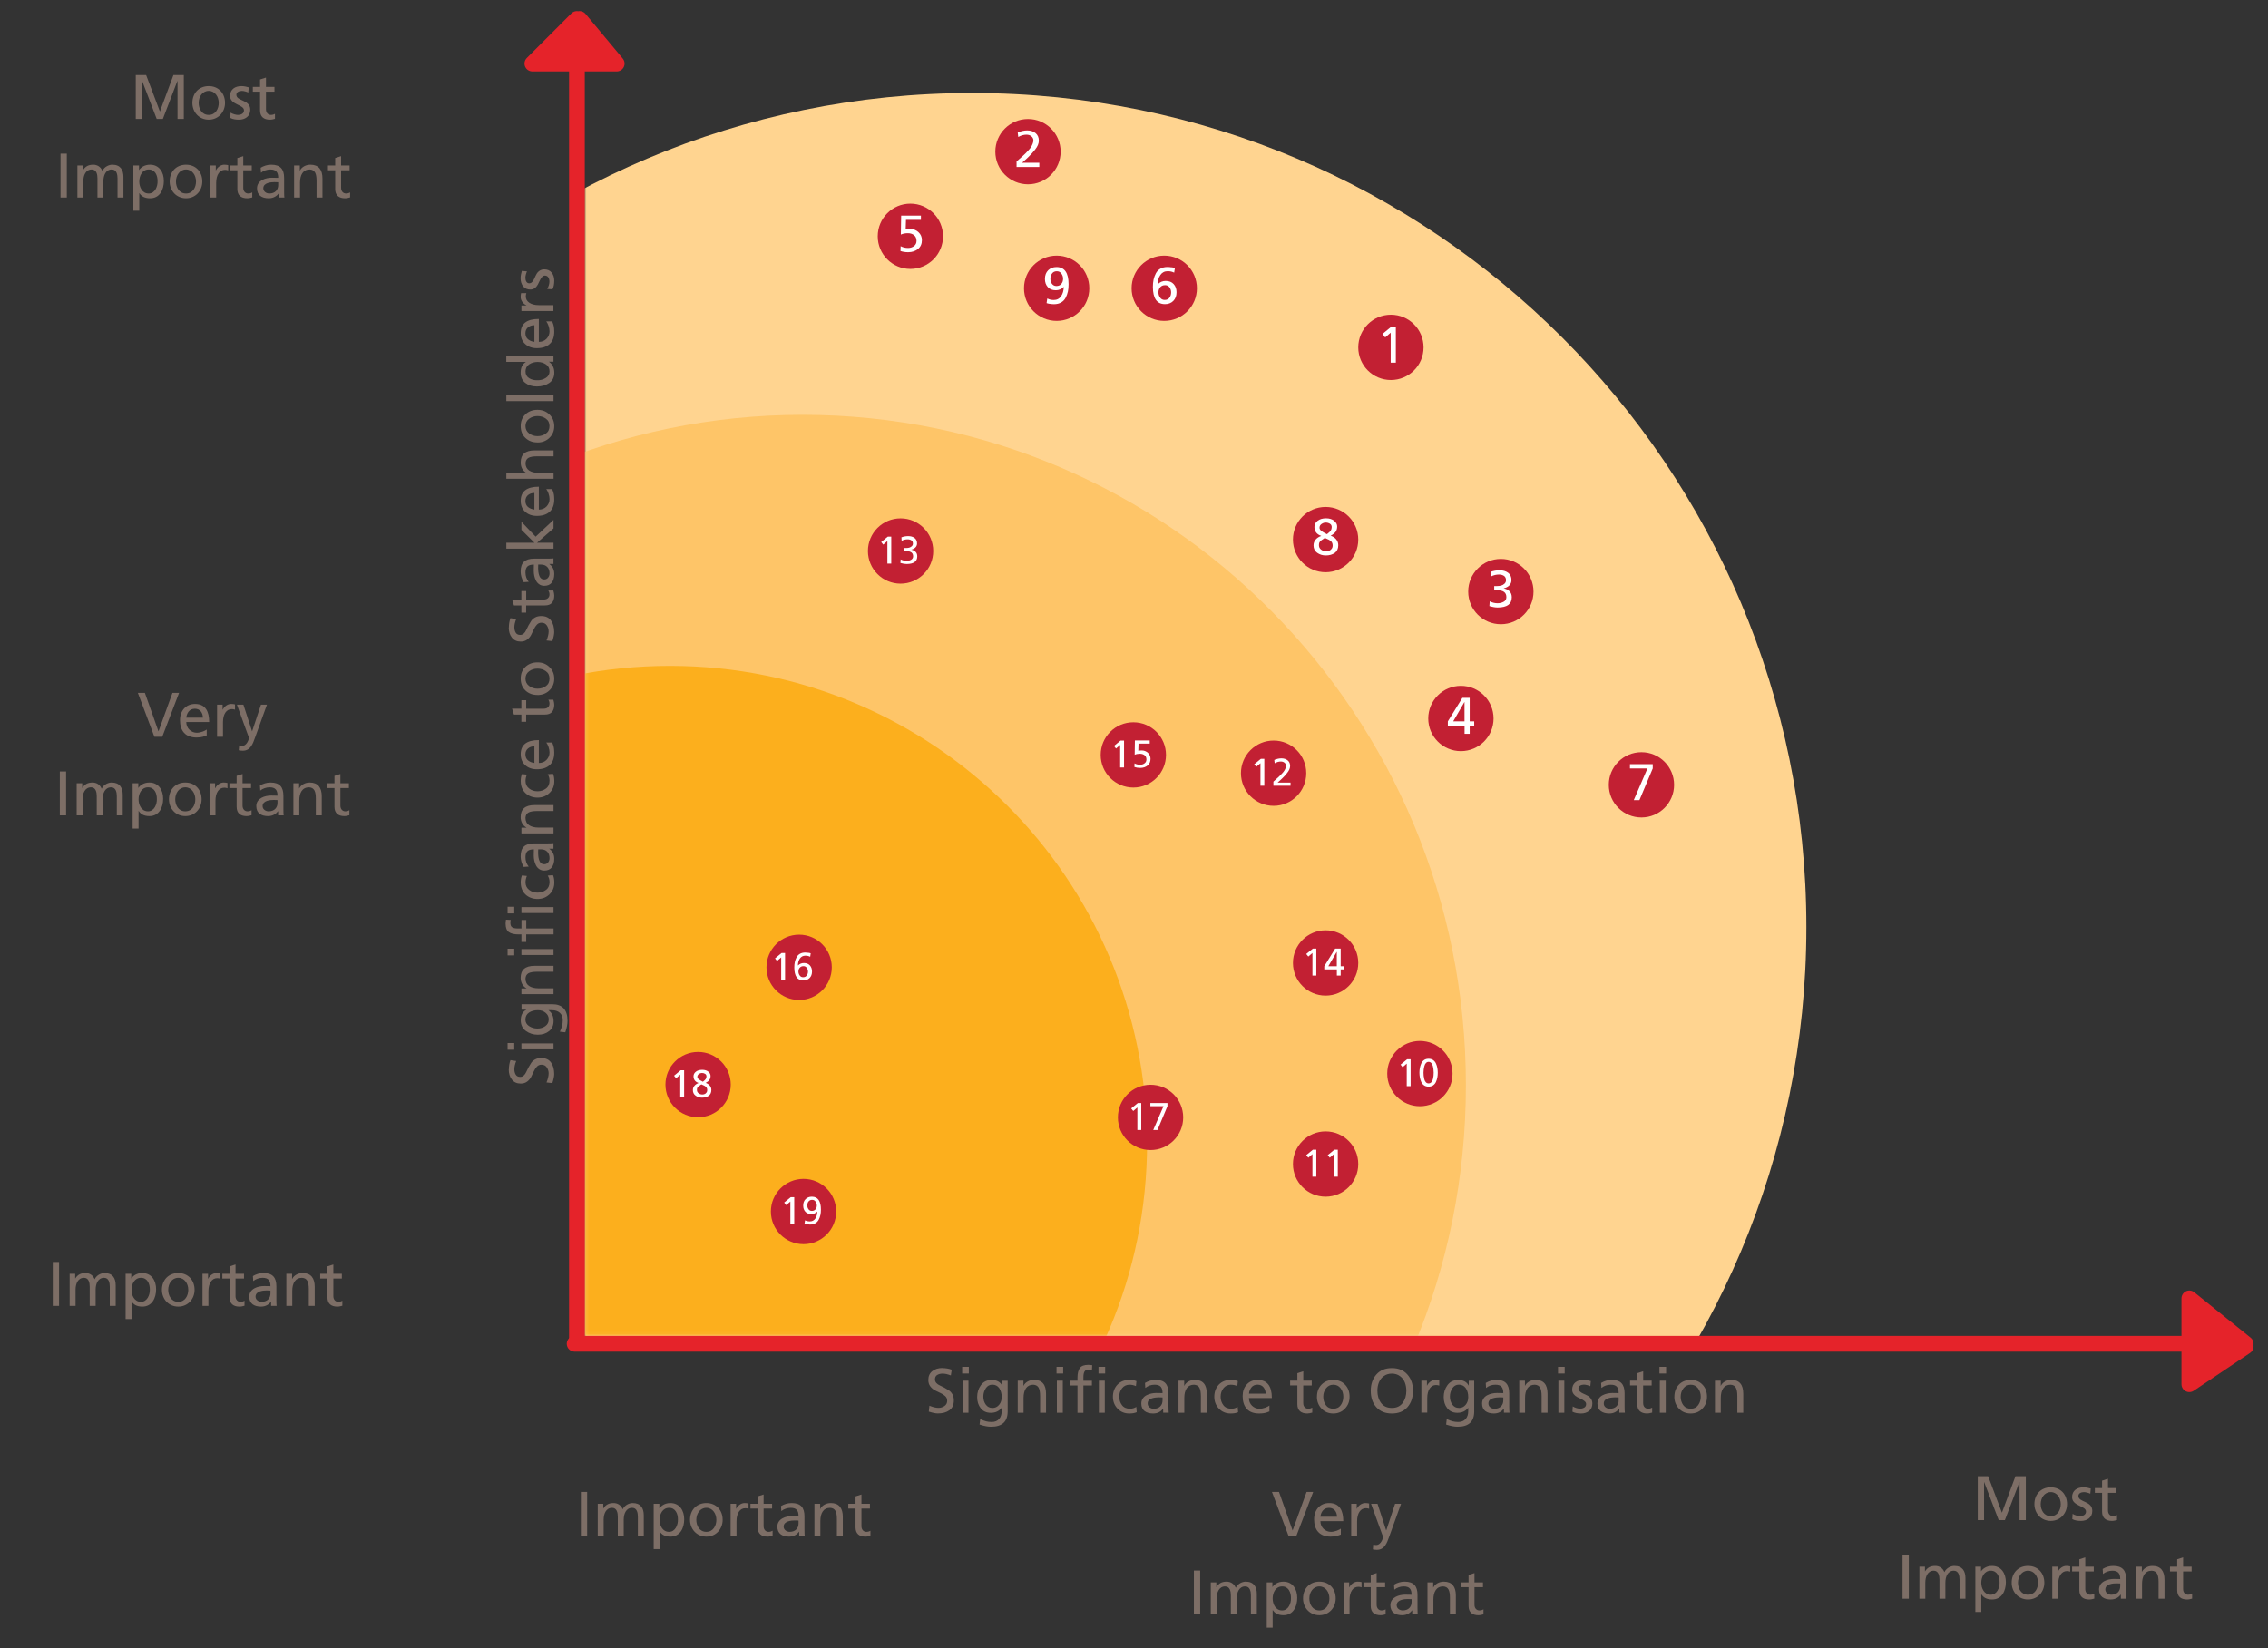
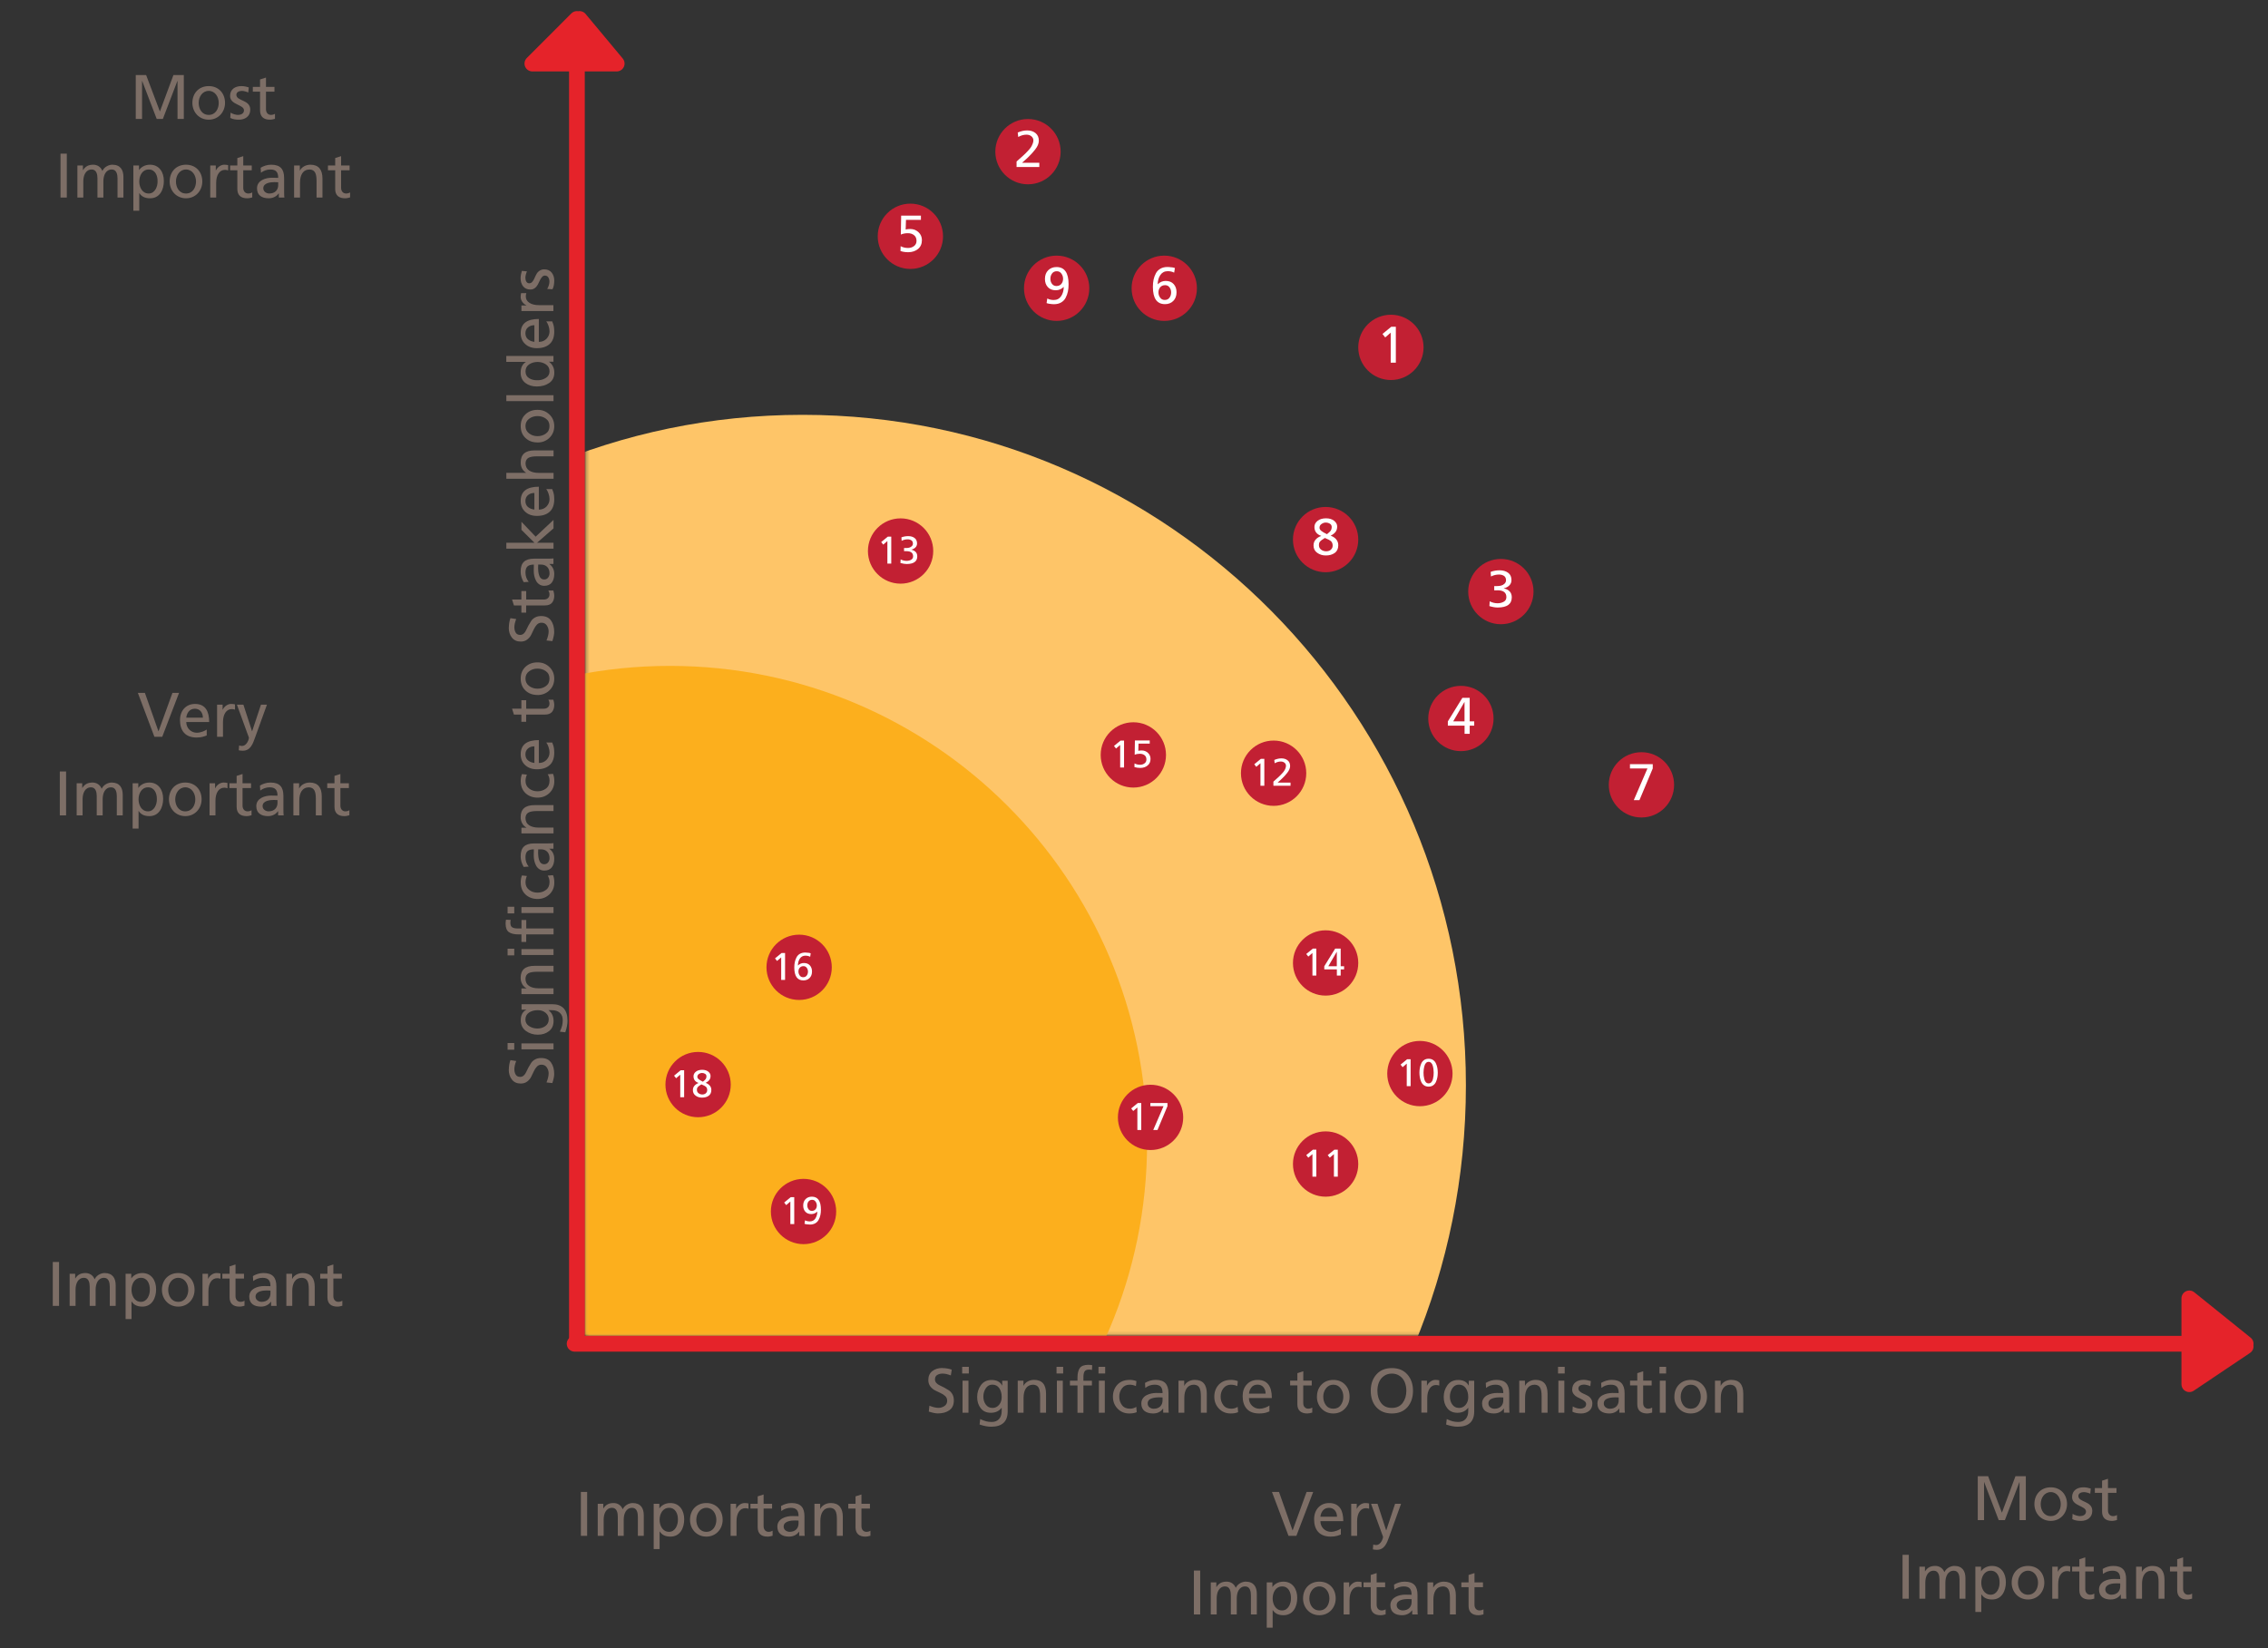
<svg xmlns="http://www.w3.org/2000/svg" width="725" height="527" viewBox="0 0 725 527" fill="none">
  <rect x="0" y="0" width="725" height="527" fill="#333333" stroke="none" />
  <g clip-path="url(#clip0_108_5328)">
    <mask id="mask0_108_5328" style="mask-type:luminance" maskUnits="userSpaceOnUse" x="186" y="15" width="463" height="414">
      <path d="M648.347 15.566H186.773V428.6H648.347V15.566Z" fill="white" />
    </mask>
    <g mask="url(#mask0_108_5328)">
-       <path d="M310.74 563.111C458.036 563.111 577.434 443.697 577.434 296.418C577.434 149.139 458.036 29.741 310.74 29.741C163.445 29.741 44.047 149.122 44.047 296.435C44.047 443.747 163.445 563.128 310.74 563.128" fill="#FFD490" />
-     </g>
+       </g>
    <mask id="mask1_108_5328" style="mask-type:luminance" maskUnits="userSpaceOnUse" x="187" y="115" width="304" height="312">
      <path d="M490.21 115.964H187.258V426.874H490.21V115.964Z" fill="white" />
    </mask>
    <g mask="url(#mask1_108_5328)">
      <path d="M256.561 561.403C373.664 561.403 468.599 465.395 468.599 347.019C468.599 228.643 373.664 132.636 256.561 132.636C139.459 132.636 44.523 228.61 44.523 347.019C44.523 465.429 139.459 561.403 256.561 561.403Z" fill="#FEC568" />
    </g>
    <mask id="mask2_108_5328" style="mask-type:luminance" maskUnits="userSpaceOnUse" x="187" y="186" width="196" height="241">
      <path d="M382.624 186.604H187.258V426.874H382.624V186.604Z" fill="white" />
    </mask>
    <g mask="url(#mask2_108_5328)">
      <path d="M214.141 517.99C298.387 517.99 366.681 449.695 366.681 365.45C366.681 281.205 298.387 212.91 214.141 212.91C129.896 212.91 61.602 281.188 61.602 365.45C61.602 449.712 129.896 517.99 214.141 517.99Z" fill="#FCAF1D" />
    </g>
    <path d="M185.68 491.074V477.04H187.691V491.074H185.68ZM191.075 491.074V480.82H192.844V482.308H192.885C193.608 481.122 194.634 480.579 196.142 480.579C197.328 480.579 198.514 481.182 199.057 482.569C199.761 481.101 201.309 480.579 202.234 480.579C204.848 480.579 205.793 482.268 205.793 484.499V491.074H203.903V484.962C203.903 483.695 203.601 482.107 202.073 482.107C200.143 482.107 199.379 483.997 199.379 485.907V491.074H197.489V484.962C197.489 483.695 197.187 482.107 195.659 482.107C193.729 482.107 192.965 483.997 192.965 485.907V491.074H191.075ZM208.963 495.297V480.82H210.773V482.268H210.813C211.315 481.504 212.482 480.579 214.291 480.579C217.267 480.579 218.715 483.012 218.715 485.766C218.715 488.581 217.408 491.315 214.311 491.315C212.502 491.315 211.476 490.612 210.893 489.667H210.853V495.297H208.963ZM216.704 485.907C216.744 484.057 215.94 482.107 213.889 482.107C211.838 482.107 210.853 484.057 210.853 485.967C210.853 487.676 211.738 489.787 213.869 489.787C215.9 489.787 216.744 487.515 216.704 485.907ZM220.571 485.947C220.571 482.831 222.662 480.579 225.799 480.579C228.915 480.579 231.006 482.831 231.006 485.947C231.006 488.883 228.875 491.315 225.799 491.315C222.702 491.315 220.571 488.883 220.571 485.947ZM222.582 485.947C222.582 487.777 223.567 489.787 225.799 489.787C228.01 489.787 228.996 487.777 228.996 485.947C228.996 483.997 227.809 482.107 225.799 482.107C223.768 482.107 222.582 483.997 222.582 485.947ZM233.546 491.074V480.82H235.315V482.408H235.356C235.858 481.343 236.944 480.579 238.03 480.579C238.593 480.579 238.874 480.639 239.276 480.719V482.408C238.935 482.268 238.553 482.227 238.231 482.227C236.542 482.227 235.436 483.836 235.436 486.41V491.074H233.546ZM246.81 480.82V482.348H244.095V487.958C244.095 489.144 244.819 489.787 245.684 489.787C246.267 489.787 246.689 489.606 246.971 489.426V491.034C246.548 491.155 245.965 491.315 245.362 491.315C243.412 491.315 242.205 490.391 242.205 488.34V482.348H239.893V480.82H242.205V478.447L244.095 477.844V480.82H246.81ZM249.759 483.152L249.658 481.544C250.603 480.981 251.729 480.579 253.036 480.579C255.972 480.579 257.158 482.026 257.158 484.821V489.064C257.158 490.23 257.198 490.773 257.238 491.074H255.469V489.747H255.429C254.986 490.37 253.981 491.315 252.252 491.315C250.04 491.315 248.492 490.35 248.492 488.119C248.492 485.545 251.307 484.741 253.257 484.741C254.001 484.741 254.524 484.741 255.268 484.781C255.268 483.012 254.624 482.107 252.734 482.107C251.669 482.107 250.523 482.509 249.759 483.152ZM255.268 487.093V486.188C254.866 486.188 254.464 486.148 254.061 486.148C253.036 486.148 250.503 486.309 250.503 488.119C250.503 489.204 251.548 489.787 252.413 489.787C254.283 489.787 255.268 488.621 255.268 487.093ZM260.348 491.074V480.82H262.178V482.449H262.218C262.781 481.282 264.148 480.579 265.576 480.579C268.23 480.579 269.416 482.227 269.416 484.982V491.074H267.526V485.766C267.526 483.374 267.003 482.207 265.354 482.107C263.203 482.107 262.238 483.836 262.238 486.329V491.074H260.348ZM278.088 480.82V482.348H275.374V487.958C275.374 489.144 276.098 489.787 276.962 489.787C277.545 489.787 277.968 489.606 278.249 489.426V491.034C277.827 491.155 277.244 491.315 276.641 491.315C274.69 491.315 273.484 490.391 273.484 488.34V482.348H271.172V480.82H273.484V478.447L275.374 477.844V480.82H278.088Z" fill="#7D6E66" />
    <path d="M16.868 417.534V403.5H18.878V417.534H16.868ZM22.262 417.534V407.28H24.032V408.768H24.072C24.796 407.582 25.821 407.039 27.329 407.039C28.516 407.039 29.702 407.642 30.245 409.029C30.948 407.561 32.497 407.039 33.422 407.039C36.035 407.039 36.98 408.728 36.98 410.959V417.534H35.09V411.422C35.09 410.155 34.789 408.567 33.261 408.567C31.331 408.567 30.566 410.457 30.566 412.367V417.534H28.676V411.422C28.676 410.155 28.375 408.567 26.847 408.567C24.917 408.567 24.152 410.457 24.152 412.367V417.534H22.262ZM40.151 421.757V407.28H41.96V408.728H42C42.503 407.964 43.669 407.039 45.479 407.039C48.454 407.039 49.902 409.472 49.902 412.226C49.902 415.041 48.595 417.775 45.499 417.775C43.689 417.775 42.664 417.072 42.081 416.127H42.041V421.757H40.151ZM47.892 412.367C47.932 410.517 47.127 408.567 45.077 408.567C43.026 408.567 42.041 410.517 42.041 412.427C42.041 414.136 42.925 416.247 45.056 416.247C47.087 416.247 47.932 413.975 47.892 412.367ZM51.758 412.407C51.758 409.291 53.849 407.039 56.986 407.039C60.103 407.039 62.194 409.291 62.194 412.407C62.194 415.343 60.062 417.775 56.986 417.775C53.89 417.775 51.758 415.343 51.758 412.407ZM53.769 412.407C53.769 414.237 54.754 416.247 56.986 416.247C59.198 416.247 60.183 414.237 60.183 412.407C60.183 410.457 58.997 408.567 56.986 408.567C54.955 408.567 53.769 410.457 53.769 412.407ZM64.734 417.534V407.28H66.503V408.868H66.543C67.046 407.803 68.132 407.039 69.217 407.039C69.78 407.039 70.062 407.099 70.464 407.179V408.868C70.122 408.728 69.74 408.687 69.418 408.687C67.73 408.687 66.624 410.296 66.624 412.87V417.534H64.734ZM77.997 407.28V408.808H75.283V414.418C75.283 415.604 76.007 416.247 76.871 416.247C77.454 416.247 77.877 416.066 78.158 415.885V417.494C77.736 417.615 77.153 417.775 76.549 417.775C74.599 417.775 73.393 416.851 73.393 414.8V408.808H71.081V407.28H73.393V404.907L75.283 404.304V407.28H77.997ZM80.946 409.612L80.846 408.004C81.791 407.441 82.917 407.039 84.224 407.039C87.159 407.039 88.345 408.486 88.345 411.281V415.524C88.345 416.69 88.386 417.233 88.426 417.534H86.656V416.207H86.616C86.174 416.83 85.169 417.775 83.439 417.775C81.228 417.775 79.68 416.81 79.68 414.579C79.68 412.005 82.494 411.201 84.445 411.201C85.189 411.201 85.711 411.201 86.455 411.241C86.455 409.472 85.812 408.567 83.922 408.567C82.856 408.567 81.71 408.969 80.946 409.612ZM86.455 413.553V412.648C86.053 412.648 85.651 412.608 85.249 412.608C84.224 412.608 81.69 412.769 81.69 414.579C81.69 415.664 82.736 416.247 83.6 416.247C85.47 416.247 86.455 415.081 86.455 413.553ZM91.535 417.534V407.28H93.365V408.909H93.405C93.968 407.742 95.336 407.039 96.763 407.039C99.417 407.039 100.603 408.687 100.603 411.442V417.534H98.713V412.226C98.713 409.833 98.191 408.667 96.542 408.567C94.391 408.567 93.425 410.296 93.425 412.789V417.534H91.535ZM109.276 407.28V408.808H106.562V414.418C106.562 415.604 107.285 416.247 108.15 416.247C108.733 416.247 109.155 416.066 109.437 415.885V417.494C109.014 417.615 108.431 417.775 107.828 417.775C105.878 417.775 104.672 416.851 104.672 414.8V408.808H102.359V407.28H104.672V404.907L106.562 404.304V407.28H109.276Z" fill="#7D6E66" />
    <path d="M419.775 477.04L414.406 491.074H411.893L406.605 477.04H408.857L413.18 489.305H413.22L417.663 477.04H419.775ZM428.619 488.762V490.652C427.895 490.913 427.071 491.315 425.382 491.315C421.743 491.315 420.074 489.104 420.074 485.766C420.074 482.73 421.984 480.579 424.879 480.579C428.297 480.579 429.403 483.072 429.403 486.369H422.085C422.085 488.4 423.673 489.787 425.462 489.787C426.709 489.787 428.157 489.144 428.619 488.762ZM422.085 484.962H427.393C427.393 483.394 426.468 482.107 424.839 482.107C422.989 482.107 422.225 483.635 422.085 484.962ZM431.93 491.074V480.82H433.699V482.408H433.739C434.242 481.343 435.328 480.579 436.414 480.579C436.977 480.579 437.258 480.639 437.66 480.719V482.408C437.318 482.268 436.936 482.227 436.615 482.227C434.926 482.227 433.82 483.836 433.82 486.41V491.074H431.93ZM438.86 495.397L438.981 493.849C439.222 493.929 439.544 494.01 439.865 494.01C441.554 494.01 442.117 491.677 442.117 491.476C442.117 491.255 441.876 490.732 441.755 490.391L438.277 480.82H440.348L443.102 489.305H443.143L445.957 480.82H447.868L444.088 491.295C443.384 493.266 442.64 495.538 440.147 495.538C439.544 495.538 439.202 495.457 438.86 495.397Z" fill="#7D6E66" />
    <path d="M381.649 516.207V502.173H383.659V516.207H381.649ZM387.044 516.207V505.953H388.813V507.441H388.853C389.577 506.254 390.603 505.712 392.111 505.712C393.297 505.712 394.483 506.315 395.026 507.702C395.73 506.234 397.278 505.712 398.203 505.712C400.817 505.712 401.762 507.4 401.762 509.632V516.207H399.872V510.095C399.872 508.828 399.57 507.24 398.042 507.24C396.112 507.24 395.348 509.13 395.348 511.04V516.207H393.458V510.095C393.458 508.828 393.156 507.24 391.628 507.24C389.698 507.24 388.934 509.13 388.934 511.04V516.207H387.044ZM404.932 520.429V505.953H406.741V507.4H406.782C407.284 506.636 408.45 505.712 410.26 505.712C413.236 505.712 414.683 508.144 414.683 510.899C414.683 513.714 413.376 516.448 410.28 516.448C408.47 516.448 407.445 515.745 406.862 514.8H406.822V520.429H404.932ZM412.673 511.04C412.713 509.19 411.909 507.24 409.858 507.24C407.807 507.24 406.822 509.19 406.822 511.1C406.822 512.809 407.706 514.92 409.838 514.92C411.868 514.92 412.713 512.648 412.673 511.04ZM416.54 511.08C416.54 507.963 418.631 505.712 421.767 505.712C424.884 505.712 426.975 507.963 426.975 511.08C426.975 514.015 424.844 516.448 421.767 516.448C418.671 516.448 416.54 514.015 416.54 511.08ZM418.55 511.08C418.55 512.91 419.536 514.92 421.767 514.92C423.979 514.92 424.964 512.91 424.964 511.08C424.964 509.13 423.778 507.24 421.767 507.24C419.737 507.24 418.55 509.13 418.55 511.08ZM429.515 516.207V505.953H431.284V507.541H431.324C431.827 506.476 432.913 505.712 433.999 505.712C434.562 505.712 434.843 505.772 435.245 505.852V507.541C434.903 507.4 434.521 507.36 434.2 507.36C432.511 507.36 431.405 508.969 431.405 511.542V516.207H429.515ZM442.778 505.953V507.481H440.064V513.091C440.064 514.277 440.788 514.92 441.652 514.92C442.236 514.92 442.658 514.739 442.939 514.558V516.167C442.517 516.287 441.934 516.448 441.331 516.448C439.38 516.448 438.174 515.523 438.174 513.473V507.481H435.862V505.953H438.174V503.58L440.064 502.977V505.953H442.778ZM445.727 508.285L445.627 506.677C446.572 506.114 447.698 505.712 449.005 505.712C451.94 505.712 453.127 507.159 453.127 509.954V514.196C453.127 515.363 453.167 515.905 453.207 516.207H451.438V514.88H451.397C450.955 515.503 449.95 516.448 448.221 516.448C446.009 516.448 444.461 515.483 444.461 513.251C444.461 510.678 447.276 509.874 449.226 509.874C449.97 509.874 450.493 509.874 451.237 509.914C451.237 508.144 450.593 507.24 448.703 507.24C447.638 507.24 446.492 507.642 445.727 508.285ZM451.237 512.226V511.321C450.834 511.321 450.432 511.281 450.03 511.281C449.005 511.281 446.471 511.442 446.471 513.251C446.471 514.337 447.517 514.92 448.382 514.92C450.251 514.92 451.237 513.754 451.237 512.226ZM456.317 516.207V505.953H458.146V507.581H458.187C458.75 506.415 460.117 505.712 461.544 505.712C464.198 505.712 465.385 507.36 465.385 510.115V516.207H463.495V510.899C463.495 508.506 462.972 507.34 461.323 507.24C459.172 507.24 458.207 508.969 458.207 511.462V516.207H456.317ZM474.057 505.953V507.481H471.343V513.091C471.343 514.277 472.067 514.92 472.931 514.92C473.514 514.92 473.936 514.739 474.218 514.558V516.167C473.796 516.287 473.213 516.448 472.609 516.448C470.659 516.448 469.453 515.523 469.453 513.473V507.481H467.141V505.953H469.453V503.58L471.343 502.977V505.953H474.057Z" fill="#7D6E66" />
    <path d="M57.236 221.538L51.867 235.572H49.354L44.066 221.538H46.318L50.641 233.803H50.681L55.124 221.538H57.236ZM66.08 233.26V235.15C65.356 235.411 64.532 235.814 62.843 235.814C59.204 235.814 57.535 233.602 57.535 230.264C57.535 227.228 59.445 225.077 62.34 225.077C65.758 225.077 66.864 227.57 66.864 230.867H59.545C59.545 232.898 61.134 234.285 62.923 234.285C64.17 234.285 65.618 233.642 66.08 233.26ZM59.545 229.46H64.853C64.853 227.892 63.929 226.605 62.3 226.605C60.45 226.605 59.686 228.133 59.545 229.46ZM69.391 235.572V225.318H71.16V226.906H71.2C71.703 225.841 72.789 225.077 73.874 225.077C74.438 225.077 74.719 225.137 75.121 225.218V226.906C74.779 226.766 74.397 226.725 74.076 226.725C72.387 226.725 71.281 228.334 71.281 230.908V235.572H69.391ZM76.321 239.895L76.442 238.347C76.683 238.427 77.004 238.508 77.326 238.508C79.015 238.508 79.578 236.175 79.578 235.974C79.578 235.753 79.337 235.23 79.216 234.889L75.738 225.318H77.809L80.563 233.803H80.603L83.418 225.318H85.329L81.549 235.793C80.845 237.764 80.101 240.036 77.608 240.036C77.004 240.036 76.663 239.955 76.321 239.895Z" fill="#7D6E66" />
    <path d="M19.118 260.705V246.671H21.128V260.705H19.118ZM24.512 260.705V250.451H26.282V251.939H26.322C27.046 250.752 28.071 250.21 29.579 250.21C30.766 250.21 31.952 250.813 32.495 252.2C33.198 250.732 34.747 250.21 35.672 250.21C38.285 250.21 39.23 251.899 39.23 254.13V260.705H37.34V254.593C37.34 253.326 37.039 251.738 35.511 251.738C33.581 251.738 32.816 253.628 32.816 255.538V260.705H30.926V254.593C30.926 253.326 30.625 251.738 29.097 251.738C27.167 251.738 26.402 253.628 26.402 255.538V260.705H24.512ZM42.401 264.927V250.451H44.21V251.899H44.25C44.753 251.134 45.919 250.21 47.729 250.21C50.704 250.21 52.152 252.642 52.152 255.397C52.152 258.212 50.845 260.946 47.749 260.946C45.939 260.946 44.914 260.243 44.331 259.298H44.291V264.927H42.401ZM50.142 255.538C50.182 253.688 49.377 251.738 47.327 251.738C45.276 251.738 44.291 253.688 44.291 255.598C44.291 257.307 45.175 259.418 47.306 259.418C49.337 259.418 50.182 257.146 50.142 255.538ZM54.008 255.578C54.008 252.461 56.099 250.21 59.236 250.21C62.353 250.21 64.444 252.461 64.444 255.578C64.444 258.513 62.312 260.946 59.236 260.946C56.14 260.946 54.008 258.513 54.008 255.578ZM56.019 255.578C56.019 257.408 57.004 259.418 59.236 259.418C61.448 259.418 62.433 257.408 62.433 255.578C62.433 253.628 61.247 251.738 59.236 251.738C57.205 251.738 56.019 253.628 56.019 255.578ZM66.984 260.705V250.451H68.753V252.039H68.793C69.296 250.974 70.382 250.21 71.467 250.21C72.03 250.21 72.312 250.27 72.714 250.35V252.039C72.372 251.899 71.99 251.858 71.668 251.858C69.98 251.858 68.874 253.467 68.874 256.04V260.705H66.984ZM80.247 250.451V251.979H77.533V257.589C77.533 258.775 78.257 259.418 79.121 259.418C79.704 259.418 80.127 259.237 80.408 259.056V260.665C79.986 260.786 79.403 260.946 78.799 260.946C76.849 260.946 75.643 260.021 75.643 257.971V251.979H73.331V250.451H75.643V248.078L77.533 247.475V250.451H80.247ZM83.196 252.783L83.096 251.175C84.041 250.612 85.167 250.21 86.474 250.21C89.409 250.21 90.595 251.657 90.595 254.452V258.694C90.595 259.861 90.636 260.403 90.676 260.705H88.906V259.378H88.866C88.424 260.001 87.419 260.946 85.689 260.946C83.478 260.946 81.93 259.981 81.93 257.749C81.93 255.176 84.744 254.372 86.695 254.372C87.439 254.372 87.961 254.372 88.705 254.412C88.705 252.642 88.062 251.738 86.172 251.738C85.106 251.738 83.96 252.14 83.196 252.783ZM88.705 256.724V255.819C88.303 255.819 87.901 255.779 87.499 255.779C86.474 255.779 83.94 255.94 83.94 257.749C83.94 258.835 84.986 259.418 85.85 259.418C87.72 259.418 88.705 258.252 88.705 256.724ZM93.785 260.705V250.451H95.615V252.079H95.655C96.218 250.913 97.586 250.21 99.013 250.21C101.667 250.21 102.853 251.858 102.853 254.613V260.705H100.963V255.397C100.963 253.004 100.441 251.838 98.792 251.738C96.641 251.738 95.675 253.467 95.675 255.96V260.705H93.785ZM111.526 250.451V251.979H108.812V257.589C108.812 258.775 109.535 259.418 110.4 259.418C110.983 259.418 111.405 259.237 111.687 259.056V260.665C111.264 260.786 110.681 260.946 110.078 260.946C108.128 260.946 106.922 260.021 106.922 257.971V251.979H104.609V250.451H106.922V248.078L108.812 247.475V250.451H111.526Z" fill="#7D6E66" />
    <path d="M632.224 486.048V472.014H635.541L639.944 483.675L644.267 472.014H647.585V486.048H645.574V473.904H645.534L640.889 486.048H638.919L634.274 473.904H634.234V486.048H632.224ZM650.326 480.921C650.326 477.804 652.417 475.552 655.554 475.552C658.67 475.552 660.761 477.804 660.761 480.921C660.761 483.856 658.63 486.289 655.554 486.289C652.457 486.289 650.326 483.856 650.326 480.921ZM652.337 480.921C652.337 482.75 653.322 484.761 655.554 484.761C657.765 484.761 658.751 482.75 658.751 480.921C658.751 478.97 657.564 477.08 655.554 477.08C653.523 477.08 652.337 478.97 652.337 480.921ZM662.437 485.726L662.537 484.037C663.281 484.52 664.347 484.761 664.89 484.761C665.754 484.761 666.82 484.399 666.82 483.293C666.82 481.423 662.376 481.584 662.376 478.709C662.376 476.578 663.965 475.552 665.995 475.552C666.88 475.552 667.604 475.733 668.348 475.954L668.187 477.603C667.765 477.342 666.639 477.08 666.197 477.08C665.231 477.08 664.387 477.483 664.387 478.327C664.387 480.418 668.83 479.815 668.83 483.092C668.83 485.284 667.081 486.289 665.252 486.289C664.286 486.289 663.301 486.189 662.437 485.726ZM676.565 475.794V477.322H673.85V482.931C673.85 484.118 674.574 484.761 675.439 484.761C676.022 484.761 676.444 484.58 676.726 484.399V486.008C676.303 486.128 675.72 486.289 675.117 486.289C673.167 486.289 671.96 485.364 671.96 483.313V477.322H669.648V475.794H671.96V473.421L673.85 472.818V475.794H676.565Z" fill="#7D6E66" />
    <path d="M608.172 511.181V497.146H610.183V511.181H608.172ZM613.567 511.181V500.926H615.337V502.414H615.377C616.101 501.228 617.126 500.685 618.634 500.685C619.82 500.685 621.007 501.288 621.549 502.676C622.253 501.208 623.801 500.685 624.726 500.685C627.34 500.685 628.285 502.374 628.285 504.606V511.181H626.395V505.068C626.395 503.802 626.093 502.213 624.565 502.213C622.635 502.213 621.871 504.103 621.871 506.013V511.181H619.981V505.068C619.981 503.802 619.68 502.213 618.151 502.213C616.221 502.213 615.457 504.103 615.457 506.013V511.181H613.567ZM631.455 515.403V500.926H633.265V502.374H633.305C633.808 501.61 634.974 500.685 636.783 500.685C639.759 500.685 641.207 503.118 641.207 505.873C641.207 508.687 639.9 511.422 636.804 511.422C634.994 511.422 633.969 510.718 633.385 509.773H633.345V515.403H631.455ZM639.196 506.013C639.236 504.164 638.432 502.213 636.381 502.213C634.33 502.213 633.345 504.164 633.345 506.074C633.345 507.783 634.23 509.894 636.361 509.894C638.392 509.894 639.236 507.622 639.196 506.013ZM643.063 506.054C643.063 502.937 645.154 500.685 648.291 500.685C651.407 500.685 653.498 502.937 653.498 506.054C653.498 508.989 651.367 511.422 648.291 511.422C645.194 511.422 643.063 508.989 643.063 506.054ZM645.074 506.054C645.074 507.883 646.059 509.894 648.291 509.894C650.502 509.894 651.488 507.883 651.488 506.054C651.488 504.103 650.301 502.213 648.291 502.213C646.26 502.213 645.074 504.103 645.074 506.054ZM656.038 511.181V500.926H657.808V502.515H657.848C658.351 501.449 659.436 500.685 660.522 500.685C661.085 500.685 661.366 500.745 661.769 500.826V502.515C661.427 502.374 661.045 502.334 660.723 502.334C659.034 502.334 657.928 503.942 657.928 506.516V511.181H656.038ZM669.302 500.926V502.455H666.588V508.064C666.588 509.25 667.311 509.894 668.176 509.894C668.759 509.894 669.181 509.713 669.463 509.532V511.14C669.041 511.261 668.457 511.422 667.854 511.422C665.904 511.422 664.698 510.497 664.698 508.446V502.455H662.385V500.926H664.698V498.554L666.588 497.951V500.926H669.302ZM672.251 503.259L672.15 501.65C673.095 501.087 674.221 500.685 675.528 500.685C678.464 500.685 679.65 502.133 679.65 504.928V509.17C679.65 510.336 679.69 510.879 679.73 511.181H677.961V509.854H677.921C677.479 510.477 676.473 511.422 674.744 511.422C672.532 511.422 670.984 510.457 670.984 508.225C670.984 505.651 673.799 504.847 675.749 504.847C676.493 504.847 677.016 504.847 677.76 504.887C677.76 503.118 677.117 502.213 675.227 502.213C674.161 502.213 673.015 502.615 672.251 503.259ZM677.76 507.2V506.295C677.358 506.295 676.956 506.255 676.554 506.255C675.528 506.255 672.995 506.415 672.995 508.225C672.995 509.311 674.04 509.894 674.905 509.894C676.775 509.894 677.76 508.728 677.76 507.2ZM682.84 511.181V500.926H684.67V502.555H684.71C685.273 501.389 686.64 500.685 688.068 500.685C690.722 500.685 691.908 502.334 691.908 505.088V511.181H690.018V505.873C690.018 503.48 689.495 502.314 687.847 502.213C685.695 502.213 684.73 503.942 684.73 506.436V511.181H682.84ZM700.581 500.926V502.455H697.866V508.064C697.866 509.25 698.59 509.894 699.455 509.894C700.038 509.894 700.46 509.713 700.741 509.532V511.14C700.319 511.261 699.736 511.422 699.133 511.422C697.183 511.422 695.976 510.497 695.976 508.446V502.455H693.664V500.926H695.976V498.554L697.866 497.951V500.926H700.581Z" fill="#7D6E66" />
    <path d="M43.395 38.027V23.993H46.713L51.116 35.655L55.439 23.993H58.757V38.027H56.746V25.883H56.706L52.061 38.027H50.091L45.446 25.883H45.406V38.027H43.395ZM61.498 32.9C61.498 29.784 63.589 27.532 66.726 27.532C69.842 27.532 71.933 29.784 71.933 32.9C71.933 35.836 69.802 38.269 66.726 38.269C63.629 38.269 61.498 35.836 61.498 32.9ZM63.509 32.9C63.509 34.73 64.494 36.74 66.726 36.74C68.937 36.74 69.922 34.73 69.922 32.9C69.922 30.95 68.736 29.06 66.726 29.06C64.695 29.06 63.509 30.95 63.509 32.9ZM73.609 37.706L73.709 36.017C74.453 36.499 75.519 36.74 76.061 36.74C76.926 36.74 77.992 36.379 77.992 35.273C77.992 33.403 73.548 33.564 73.548 30.689C73.548 28.557 75.137 27.532 77.167 27.532C78.052 27.532 78.776 27.713 79.52 27.934L79.359 29.583C78.937 29.321 77.811 29.06 77.368 29.06C76.403 29.06 75.559 29.462 75.559 30.306C75.559 32.398 80.002 31.794 80.002 35.072C80.002 37.263 78.253 38.269 76.423 38.269C75.458 38.269 74.473 38.168 73.609 37.706ZM87.737 27.773V29.301H85.022V34.911C85.022 36.097 85.746 36.74 86.611 36.74C87.194 36.74 87.616 36.56 87.897 36.379V37.987C87.475 38.108 86.892 38.269 86.289 38.269C84.339 38.269 83.132 37.344 83.132 35.293V29.301H80.82V27.773H83.132V25.401L85.022 24.797V27.773H87.737Z" fill="#7D6E66" />
    <path d="M19.344 63.16V49.126H21.355V63.16H19.344ZM24.739 63.16V52.906H26.508V54.394H26.549C27.273 53.208 28.298 52.665 29.806 52.665C30.992 52.665 32.178 53.268 32.721 54.655C33.425 53.187 34.973 52.665 35.898 52.665C38.512 52.665 39.457 54.354 39.457 56.585V63.16H37.567V57.048C37.567 55.781 37.265 54.193 35.737 54.193C33.807 54.193 33.043 56.083 33.043 57.993V63.16H31.153V57.048C31.153 55.781 30.851 54.193 29.323 54.193C27.393 54.193 26.629 56.083 26.629 57.993V63.16H24.739ZM42.627 67.382V52.906H44.437V54.354H44.477C44.98 53.59 46.146 52.665 47.955 52.665C50.931 52.665 52.379 55.097 52.379 57.852C52.379 60.667 51.072 63.401 47.975 63.401C46.166 63.401 45.14 62.698 44.557 61.753H44.517V67.382H42.627ZM50.368 57.993C50.408 56.143 49.604 54.193 47.553 54.193C45.502 54.193 44.517 56.143 44.517 58.053C44.517 59.762 45.402 61.873 47.533 61.873C49.564 61.873 50.408 59.601 50.368 57.993ZM54.235 58.033C54.235 54.917 56.326 52.665 59.463 52.665C62.579 52.665 64.67 54.917 64.67 58.033C64.67 60.969 62.539 63.401 59.463 63.401C56.366 63.401 54.235 60.969 54.235 58.033ZM56.246 58.033C56.246 59.863 57.231 61.873 59.463 61.873C61.674 61.873 62.66 59.863 62.66 58.033C62.66 56.083 61.473 54.193 59.463 54.193C57.432 54.193 56.246 56.083 56.246 58.033ZM67.21 63.16V52.906H68.98V54.494H69.02C69.522 53.429 70.608 52.665 71.694 52.665C72.257 52.665 72.538 52.725 72.941 52.805V54.494C72.599 54.354 72.217 54.313 71.895 54.313C70.206 54.313 69.1 55.922 69.1 58.495V63.16H67.21ZM80.474 52.906V54.434H77.759V60.044C77.759 61.23 78.483 61.873 79.348 61.873C79.931 61.873 80.353 61.692 80.635 61.511V63.12C80.212 63.241 79.629 63.401 79.026 63.401C77.076 63.401 75.869 62.477 75.869 60.426V54.434H73.557V52.906H75.869V50.533L77.759 49.93V52.906H80.474ZM83.423 55.238L83.322 53.63C84.267 53.067 85.393 52.665 86.7 52.665C89.636 52.665 90.822 54.112 90.822 56.907V61.15C90.822 62.316 90.862 62.859 90.902 63.16H89.133V61.833H89.093C88.65 62.456 87.645 63.401 85.916 63.401C83.704 63.401 82.156 62.436 82.156 60.205C82.156 57.631 84.971 56.827 86.921 56.827C87.665 56.827 88.188 56.827 88.932 56.867C88.932 55.097 88.288 54.193 86.398 54.193C85.333 54.193 84.187 54.595 83.423 55.238ZM88.932 59.179V58.274C88.53 58.274 88.128 58.234 87.725 58.234C86.7 58.234 84.167 58.395 84.167 60.205C84.167 61.29 85.212 61.873 86.077 61.873C87.947 61.873 88.932 60.707 88.932 59.179ZM94.012 63.16V52.906H95.842V54.535H95.882C96.445 53.368 97.812 52.665 99.24 52.665C101.894 52.665 103.08 54.313 103.08 57.068V63.16H101.19V57.852C101.19 55.459 100.667 54.293 99.019 54.193C96.867 54.193 95.902 55.922 95.902 58.415V63.16H94.012ZM111.752 52.906V54.434H109.038V60.044C109.038 61.23 109.762 61.873 110.626 61.873C111.21 61.873 111.632 61.692 111.913 61.511V63.12C111.491 63.241 110.908 63.401 110.305 63.401C108.354 63.401 107.148 62.477 107.148 60.426V54.434H104.836V52.906H107.148V50.533L109.038 49.93V52.906H111.752Z" fill="#7D6E66" />
    <mask id="mask3_108_5328" style="mask-type:luminance" maskUnits="userSpaceOnUse" x="0" y="0" width="725" height="527">
      <path d="M725 0H0V526.015H725V0Z" fill="white" />
    </mask>
    <g mask="url(#mask3_108_5328)">
      <path d="M444.626 121.509C450.39 121.509 455.065 116.834 455.065 111.07C455.065 105.307 450.39 100.632 444.626 100.632C438.862 100.632 434.188 105.307 434.188 111.07C434.188 116.834 438.862 121.509 444.626 121.509Z" fill="#C22033" />
      <path d="M328.61 58.929C334.374 58.929 339.049 54.254 339.049 48.49C339.049 42.727 334.374 38.052 328.61 38.052C322.847 38.052 318.172 42.727 318.172 48.49C318.172 54.254 322.847 58.929 328.61 58.929Z" fill="#C22033" />
      <path d="M291.017 85.989C296.78 85.989 301.455 81.315 301.455 75.551C301.455 69.787 296.78 65.112 291.017 65.112C285.253 65.112 280.578 69.787 280.578 75.551C280.578 81.315 285.253 85.989 291.017 85.989Z" fill="#C22033" />
      <path d="M372.173 102.61C377.937 102.61 382.611 97.936 382.611 92.172C382.611 86.408 377.937 81.733 372.173 81.733C366.409 81.733 361.734 86.408 361.734 92.172C361.734 97.936 366.409 102.61 372.173 102.61Z" fill="#C22033" />
      <path d="M479.774 199.59C485.538 199.59 490.213 194.915 490.213 189.151C490.213 183.388 485.538 178.713 479.774 178.713C474.011 178.713 469.336 183.388 469.336 189.151C469.336 194.915 474.011 199.59 479.774 199.59Z" fill="#C22033" />
      <path d="M467.001 240.17C472.765 240.17 477.44 235.495 477.44 229.731C477.44 223.968 472.765 219.293 467.001 219.293C461.237 219.293 456.562 223.968 456.562 229.731C456.562 235.495 461.237 240.17 467.001 240.17Z" fill="#C22033" />
      <path d="M453.892 353.703C459.655 353.703 464.33 349.028 464.33 343.265C464.33 337.501 459.655 332.826 453.892 332.826C448.128 332.826 443.453 337.501 443.453 343.265C443.453 349.028 448.128 353.703 453.892 353.703Z" fill="#C22033" />
      <path d="M423.751 318.334C429.515 318.334 434.19 313.659 434.19 307.896C434.19 302.132 429.515 297.457 423.751 297.457C417.987 297.457 413.312 302.132 413.312 307.896C413.312 313.659 417.987 318.334 423.751 318.334Z" fill="#C22033" />
      <path d="M407.126 257.663C412.89 257.663 417.565 252.988 417.565 247.225C417.565 241.461 412.89 236.786 407.126 236.786C401.362 236.786 396.688 241.461 396.688 247.225C396.688 252.988 401.362 257.663 407.126 257.663Z" fill="#C22033" />
      <path d="M362.29 251.816C368.054 251.816 372.729 247.141 372.729 241.377C372.729 235.613 368.054 230.938 362.29 230.938C356.526 230.938 351.852 235.613 351.852 241.377C351.852 247.141 356.526 251.816 362.29 251.816Z" fill="#C22033" />
      <path d="M287.884 186.62C293.648 186.62 298.322 181.946 298.322 176.182C298.322 170.418 293.648 165.743 287.884 165.743C282.12 165.743 277.445 170.418 277.445 176.182C277.445 181.946 282.12 186.62 287.884 186.62Z" fill="#C22033" />
      <path d="M255.454 319.725C261.218 319.725 265.893 315.05 265.893 309.286C265.893 303.522 261.218 298.848 255.454 298.848C249.69 298.848 245.016 303.522 245.016 309.286C245.016 315.05 249.69 319.725 255.454 319.725Z" fill="#C22033" />
      <path d="M367.79 367.711C373.554 367.711 378.229 363.036 378.229 357.273C378.229 351.509 373.554 346.834 367.79 346.834C362.026 346.834 357.352 351.509 357.352 357.273C357.352 363.036 362.026 367.711 367.79 367.711Z" fill="#C22033" />
      <path d="M223.157 357.223C228.921 357.223 233.596 352.548 233.596 346.784C233.596 341.02 228.921 336.346 223.157 336.346C217.393 336.346 212.719 341.02 212.719 346.784C212.719 352.548 217.393 357.223 223.157 357.223Z" fill="#C22033" />
      <path d="M256.86 397.804C262.624 397.804 267.299 393.129 267.299 387.365C267.299 381.601 262.624 376.927 256.86 376.927C251.097 376.927 246.422 381.601 246.422 387.365C246.422 393.129 251.097 397.804 256.86 397.804Z" fill="#C22033" />
      <path d="M423.751 382.624C429.515 382.624 434.19 377.949 434.19 372.186C434.19 366.422 429.515 361.747 423.751 361.747C417.987 361.747 413.312 366.422 413.312 372.186C413.312 377.949 417.987 382.624 423.751 382.624Z" fill="#C22033" />
      <path d="M524.712 261.383C530.476 261.383 535.151 256.708 535.151 250.944C535.151 245.181 530.476 240.506 524.712 240.506C518.948 240.506 514.273 245.181 514.273 250.944C514.273 256.708 518.948 261.383 524.712 261.383Z" fill="#C22033" />
      <path d="M423.751 182.969C429.515 182.969 434.19 178.294 434.19 172.53C434.19 166.767 429.515 162.092 423.751 162.092C417.987 162.092 413.312 166.767 413.312 172.53C413.312 178.294 417.987 182.969 423.751 182.969Z" fill="#C22033" />
      <path d="M337.774 102.61C343.538 102.61 348.213 97.936 348.213 92.172C348.213 86.408 343.538 81.733 337.774 81.733C332.011 81.733 327.336 86.408 327.336 92.172C327.336 97.936 332.011 102.61 337.774 102.61Z" fill="#C22033" />
    </g>
    <path d="M446.202 115.963V104.469H444.745L441.93 106.781L442.801 107.887L444.56 106.362V115.963H446.202Z" fill="white" />
    <mask id="mask4_108_5328" style="mask-type:luminance" maskUnits="userSpaceOnUse" x="0" y="0" width="725" height="527">
      <path d="M725 0H0V526.015H725V0Z" fill="white" />
    </mask>
    <g mask="url(#mask4_108_5328)">
      <path d="M332.233 53.398V52.041H326.72C326.838 51.941 327.039 51.756 327.307 51.522C327.575 51.287 327.843 51.053 328.094 50.818C328.346 50.6 328.563 50.382 328.748 50.198C329.217 49.746 329.569 49.36 329.837 49.075C330.105 48.791 330.44 48.389 330.859 47.869C331.261 47.35 331.579 46.864 331.78 46.378C331.981 45.892 332.082 45.423 332.082 44.987C332.082 43.948 331.73 43.144 331.026 42.558C330.323 41.988 329.435 41.703 328.346 41.703C327.374 41.703 326.368 41.921 325.33 42.373L325.497 43.797C326.385 43.295 327.273 43.06 328.128 43.06C328.748 43.06 329.284 43.228 329.703 43.58C330.122 43.932 330.339 44.367 330.339 44.887C330.339 45.239 330.256 45.607 330.088 46.009C329.92 46.411 329.753 46.763 329.569 47.048C329.384 47.333 329.099 47.685 328.714 48.104C328.329 48.523 328.061 48.807 327.876 48.992C327.709 49.159 327.424 49.427 327.022 49.796C326.787 49.997 326.1 50.617 324.961 51.639V53.398H332.233Z" fill="white" />
      <path d="M288.069 68.947L287.969 74.996C288.622 74.711 289.36 74.56 290.197 74.56C291.035 74.56 291.672 74.778 292.191 75.197C292.711 75.616 292.979 76.219 292.979 77.023C292.979 77.727 292.711 78.28 292.174 78.682C291.638 79.084 291.018 79.285 290.298 79.285C289.393 79.285 288.606 79.101 287.902 78.716L287.852 80.257C288.555 80.508 289.376 80.642 290.315 80.642C291.571 80.642 292.61 80.291 293.448 79.62C294.286 78.933 294.704 77.978 294.704 76.772C294.704 75.767 294.336 74.912 293.615 74.242C292.878 73.555 292.007 73.22 290.985 73.22C290.415 73.22 289.929 73.27 289.51 73.387L289.611 70.304H294.386V68.947H288.069Z" fill="white" />
      <path d="M373.834 95.201C373.482 95.671 372.979 95.905 372.326 95.905C371.672 95.905 371.203 95.654 370.851 95.151C370.483 94.649 370.315 94.096 370.315 93.493C370.315 92.822 370.516 92.269 370.885 91.834C371.27 91.398 371.79 91.18 372.443 91.18C373.046 91.18 373.515 91.415 373.867 91.884C374.202 92.353 374.37 92.889 374.37 93.476C374.37 94.146 374.202 94.716 373.834 95.185M374.521 85.484C374.035 85.4 373.582 85.366 373.197 85.366C372.326 85.366 371.572 85.55 370.952 85.902C370.315 86.271 369.829 86.757 369.494 87.394C369.159 88.03 368.908 88.701 368.757 89.404C368.606 90.125 368.539 90.895 368.539 91.733C368.539 95.419 369.829 97.246 372.41 97.246C373.482 97.246 374.37 96.911 375.057 96.224C375.744 95.537 376.096 94.615 376.096 93.442C376.096 92.37 375.794 91.515 375.174 90.828C374.571 90.158 373.716 89.823 372.627 89.823C371.656 89.823 370.818 90.175 370.114 90.879H370.081C370.097 89.706 370.382 88.717 370.935 87.913C371.488 87.109 372.275 86.707 373.298 86.707C374.052 86.707 374.739 86.857 375.342 87.176L375.576 85.701C375.375 85.618 375.023 85.534 374.537 85.45" fill="white" />
      <path d="M478.673 188.731C480.583 188.731 481.538 189.469 481.538 190.926C481.538 191.597 481.253 192.099 480.684 192.401C480.114 192.719 479.46 192.887 478.723 192.887C477.885 192.887 477.031 192.686 476.21 192.267L476.109 193.791C477.115 194.093 477.986 194.244 478.74 194.244C481.756 194.244 483.264 193.155 483.264 190.977C483.264 190.189 483.029 189.552 482.577 189.083C482.124 188.614 481.488 188.296 480.7 188.128V188.095C481.404 187.961 481.99 187.659 482.46 187.207C482.929 186.738 483.163 186.168 483.163 185.481C483.163 184.442 482.811 183.671 482.091 183.135C481.371 182.616 480.482 182.348 479.393 182.348C478.388 182.348 477.433 182.515 476.511 182.85L476.612 184.325C477.45 183.906 478.304 183.705 479.159 183.705C479.812 183.705 480.348 183.856 480.784 184.14C481.203 184.442 481.421 184.894 481.421 185.514C481.421 185.967 481.253 186.335 480.935 186.637C480.617 186.939 480.248 187.14 479.846 187.24C479.444 187.341 479.025 187.391 478.572 187.391H477.651V188.748H478.656L478.673 188.731Z" fill="white" />
    </g>
    <path d="M469.815 234.624V232.01H471.256V230.653H469.815V223.13H467.469L462.828 230.653V232.01H468.173V234.624H469.815ZM464.537 230.653L468.123 224.47H468.156V230.653H464.537Z" fill="white" />
    <mask id="mask5_108_5328" style="mask-type:luminance" maskUnits="userSpaceOnUse" x="0" y="0" width="725" height="527">
      <path d="M725 0H0V526.015H725V0Z" fill="white" />
    </mask>
    <g mask="url(#mask5_108_5328)">
      <path d="M455.117 341.958C455.15 341.623 455.234 341.255 455.335 340.852C455.435 340.45 455.603 340.132 455.837 339.881C456.072 339.629 456.357 339.512 456.675 339.512C456.993 339.512 457.295 339.629 457.529 339.881C457.764 340.132 457.932 340.45 458.032 340.852C458.133 341.255 458.2 341.606 458.233 341.958C458.267 342.293 458.3 342.628 458.3 342.964C458.3 343.315 458.283 343.651 458.25 343.969C458.216 344.287 458.149 344.656 458.049 345.058C457.948 345.46 457.781 345.795 457.546 346.03C457.312 346.264 457.027 346.398 456.675 346.398C456.323 346.398 456.038 346.281 455.804 346.03C455.569 345.778 455.402 345.46 455.301 345.058C455.201 344.656 455.133 344.287 455.1 343.969C455.066 343.651 455.05 343.315 455.05 342.964C455.05 342.612 455.066 342.293 455.117 341.958ZM454.313 345.896C454.514 346.365 454.815 346.734 455.217 347.018C455.619 347.303 456.105 347.437 456.675 347.437C457.245 347.437 457.731 347.303 458.133 347.018C458.535 346.734 458.836 346.365 459.037 345.896C459.239 345.427 459.389 344.957 459.473 344.488C459.557 344.019 459.607 343.517 459.607 342.98C459.607 342.444 459.557 341.958 459.473 341.472C459.389 340.986 459.239 340.517 459.037 340.065C458.836 339.596 458.535 339.227 458.133 338.942C457.731 338.657 457.245 338.523 456.675 338.523C456.105 338.523 455.619 338.657 455.217 338.942C454.815 339.227 454.514 339.596 454.313 340.065C454.111 340.534 453.961 341.003 453.877 341.472C453.793 341.942 453.743 342.444 453.743 342.98C453.743 343.517 453.793 344.002 453.877 344.488C453.961 344.974 454.111 345.443 454.313 345.896ZM450.928 347.286V338.674H449.822L447.711 340.4L448.364 341.221L449.688 340.082V347.286H450.928Z" fill="white" />
    </g>
    <path d="M428.571 311.915V309.955H429.66V308.949H428.571V303.303H426.811L423.326 308.949V309.955H427.348V311.915H428.587H428.571ZM424.616 308.949L427.314 304.325H427.331V308.949H424.616ZM420.78 311.915V303.303H419.674L417.562 305.029L418.216 305.85L419.54 304.71V311.915H420.78Z" fill="white" />
    <mask id="mask6_108_5328" style="mask-type:luminance" maskUnits="userSpaceOnUse" x="0" y="0" width="725" height="527">
      <path d="M725 0H0V526.015H725V0Z" fill="white" />
    </mask>
    <g mask="url(#mask6_108_5328)">
      <path d="M412.54 251.245V250.24H408.401C408.485 250.156 408.636 250.022 408.837 249.838C409.038 249.654 409.239 249.486 409.423 249.319C409.608 249.151 409.775 249 409.909 248.849C410.261 248.498 410.529 248.229 410.73 248.012C410.931 247.794 411.183 247.492 411.484 247.107C411.786 246.721 412.021 246.353 412.171 245.984C412.322 245.616 412.406 245.264 412.406 244.929C412.406 244.141 412.138 243.538 411.618 243.119C411.082 242.683 410.412 242.482 409.608 242.482C408.887 242.482 408.133 242.65 407.346 242.985L407.463 244.041C408.133 243.672 408.787 243.488 409.44 243.488C409.909 243.488 410.295 243.622 410.613 243.873C410.931 244.124 411.082 244.46 411.082 244.862C411.082 245.13 411.015 245.415 410.898 245.716C410.781 246.018 410.647 246.269 410.496 246.487C410.362 246.705 410.144 246.973 409.859 247.274C409.574 247.576 409.373 247.811 409.239 247.928C409.105 248.062 408.887 248.263 408.602 248.531C408.435 248.682 407.915 249.151 407.061 249.922V251.245H412.523H412.54ZM404.162 251.245V242.633H403.056L400.945 244.359L401.599 245.18L402.922 244.041V251.245H404.162Z" fill="white" />
      <path d="M362.787 236.785L362.72 241.326C363.206 241.108 363.775 241.008 364.379 241.008C364.982 241.008 365.484 241.175 365.887 241.477C366.272 241.795 366.473 242.248 366.473 242.834C366.473 243.37 366.272 243.772 365.87 244.074C365.468 244.376 364.999 244.526 364.462 244.526C363.792 244.526 363.189 244.376 362.67 244.091L362.636 245.247C363.156 245.431 363.775 245.532 364.496 245.532C365.434 245.532 366.222 245.28 366.842 244.761C367.478 244.242 367.78 243.538 367.78 242.633C367.78 241.879 367.512 241.242 366.959 240.723C366.406 240.22 365.753 239.952 364.982 239.952C364.546 239.952 364.178 239.986 363.876 240.069L363.943 237.757H367.529V236.752H362.787V236.785ZM359.319 245.398V236.785H358.213L356.102 238.511L356.755 239.332L358.079 238.193V245.398H359.319Z" fill="white" />
      <path d="M289.747 176.232C291.171 176.232 291.891 176.785 291.891 177.874C291.891 178.376 291.674 178.745 291.255 178.979C290.836 179.214 290.35 179.331 289.797 179.331C289.16 179.331 288.54 179.181 287.904 178.862L287.837 180.002C288.591 180.219 289.244 180.337 289.814 180.337C292.076 180.337 293.215 179.516 293.215 177.89C293.215 177.304 293.048 176.818 292.696 176.466C292.344 176.114 291.875 175.88 291.288 175.746C291.824 175.628 292.26 175.394 292.612 175.059C292.964 174.707 293.148 174.288 293.148 173.769C293.148 172.998 292.88 172.411 292.344 172.009C291.808 171.607 291.137 171.423 290.316 171.423C289.562 171.423 288.842 171.557 288.155 171.808L288.222 172.914C288.842 172.596 289.495 172.445 290.132 172.445C290.618 172.445 291.037 172.562 291.355 172.78C291.674 172.998 291.824 173.35 291.824 173.802C291.824 174.137 291.707 174.422 291.456 174.657C291.204 174.874 290.936 175.025 290.635 175.109C290.333 175.176 290.015 175.226 289.68 175.226H288.993V176.232H289.747ZM284.905 180.203V171.59H283.799L281.688 173.316L282.341 174.137L283.665 172.998V180.203H284.905Z" fill="white" />
      <path d="M257.879 311.916C257.611 312.268 257.242 312.452 256.74 312.452C256.237 312.452 255.902 312.268 255.634 311.883C255.366 311.497 255.232 311.095 255.232 310.643C255.232 310.14 255.366 309.721 255.667 309.403C255.969 309.084 256.354 308.917 256.84 308.917C257.293 308.917 257.645 309.101 257.896 309.453C258.147 309.805 258.281 310.207 258.281 310.643C258.281 311.145 258.147 311.564 257.879 311.933M258.399 304.644C258.03 304.594 257.695 304.561 257.41 304.561C256.757 304.561 256.204 304.695 255.718 304.963C255.249 305.231 254.88 305.599 254.629 306.085C254.377 306.554 254.193 307.057 254.076 307.593C253.958 308.129 253.908 308.716 253.908 309.336C253.908 312.1 254.88 313.474 256.807 313.474C257.611 313.474 258.281 313.223 258.801 312.704C259.32 312.184 259.571 311.497 259.571 310.626C259.571 309.822 259.337 309.168 258.884 308.666C258.432 308.163 257.795 307.912 256.974 307.912C256.254 307.912 255.617 308.18 255.081 308.699H255.064C255.064 307.828 255.299 307.074 255.701 306.471C256.12 305.867 256.706 305.566 257.46 305.566C258.03 305.566 258.533 305.683 258.985 305.918L259.153 304.812C259.002 304.745 258.734 304.678 258.365 304.628M250.959 313.324V304.711H249.853L247.742 306.437L248.396 307.258L249.719 306.119V313.324H250.959Z" fill="white" />
    </g>
    <path d="M367.734 352.682V353.687H371.94L368.656 361.294H370.013L373.196 353.687V352.682H367.734ZM364.819 361.294V352.682H363.713L361.602 354.407L362.255 355.228L363.579 354.089V361.294H364.819Z" fill="white" />
    <mask id="mask7_108_5328" style="mask-type:luminance" maskUnits="userSpaceOnUse" x="0" y="0" width="725" height="527">
      <path d="M725 0H0V526.015H725V0Z" fill="white" />
    </mask>
    <g mask="url(#mask7_108_5328)">
      <path d="M223.385 343.399C223.703 343.181 224.038 343.064 224.374 343.064C224.742 343.064 225.077 343.148 225.379 343.332C225.68 343.516 225.831 343.784 225.831 344.153C225.831 344.471 225.764 344.739 225.613 344.974C225.479 345.192 225.161 345.493 224.692 345.862C224.055 345.544 223.603 345.276 223.335 345.058C223.067 344.84 222.916 344.572 222.916 344.304C222.916 343.935 223.083 343.634 223.385 343.416M225.613 349.582C225.312 349.816 224.943 349.95 224.524 349.95C224.055 349.95 223.653 349.816 223.301 349.548C222.949 349.28 222.782 348.928 222.782 348.476C222.782 348.275 222.799 348.107 222.849 347.956C222.899 347.806 222.966 347.672 223.083 347.554C223.201 347.437 223.301 347.337 223.385 347.269C223.469 347.202 223.603 347.119 223.804 346.985C223.988 346.867 224.122 346.784 224.206 346.717C224.307 346.767 224.457 346.834 224.658 346.918C224.859 347.001 225.01 347.068 225.111 347.119C225.211 347.169 225.329 347.236 225.479 347.353C225.63 347.454 225.748 347.554 225.815 347.655C225.882 347.755 225.949 347.873 225.999 348.04C226.049 348.191 226.066 348.375 226.066 348.576C226.066 348.995 225.898 349.33 225.597 349.565M226.552 350.352C227.105 349.934 227.39 349.33 227.39 348.509C227.39 347.956 227.222 347.487 226.887 347.102C226.552 346.717 226.116 346.415 225.58 346.231C226.15 345.929 226.552 345.611 226.786 345.259C227.021 344.907 227.138 344.505 227.138 344.002C227.138 343.5 226.904 343.047 226.418 342.645C225.932 342.26 225.278 342.059 224.474 342.059C223.62 342.059 222.949 342.26 222.447 342.662C221.944 343.064 221.693 343.55 221.693 344.12C221.693 345.175 222.229 345.896 223.318 346.264C222.765 346.482 222.329 346.767 221.994 347.152C221.659 347.538 221.492 348.007 221.492 348.56C221.492 349.314 221.793 349.9 222.363 350.319C222.949 350.755 223.636 350.956 224.424 350.956C225.295 350.956 226.016 350.755 226.569 350.336M218.694 350.822V342.209H217.588L215.477 343.935L216.13 344.756L217.454 343.617V350.822H218.694Z" fill="white" />
      <path d="M258.463 384.165C258.731 383.813 259.1 383.628 259.602 383.628C260.105 383.628 260.44 383.813 260.708 384.198C260.976 384.583 261.11 384.986 261.11 385.438C261.11 385.941 260.96 386.359 260.675 386.678C260.39 386.996 260.005 387.164 259.502 387.164C259.05 387.164 258.698 386.979 258.446 386.628C258.195 386.276 258.061 385.874 258.061 385.421C258.061 384.919 258.195 384.483 258.463 384.131M257.927 391.453C258.296 391.503 258.631 391.537 258.915 391.537C259.569 391.537 260.122 391.403 260.608 391.135C261.077 390.867 261.446 390.498 261.697 390.012C261.948 389.543 262.132 389.04 262.25 388.504C262.367 387.968 262.417 387.382 262.417 386.762C262.417 383.997 261.446 382.623 259.519 382.623C258.714 382.623 258.044 382.874 257.525 383.394C257.005 383.913 256.754 384.6 256.754 385.471C256.754 386.276 256.989 386.929 257.441 387.432C257.893 387.934 258.53 388.186 259.351 388.186C260.072 388.186 260.708 387.918 261.244 387.398H261.261C261.261 388.27 261.027 389.024 260.625 389.627C260.206 390.23 259.619 390.532 258.865 390.532C258.296 390.532 257.793 390.414 257.34 390.18L257.173 391.286C257.324 391.353 257.592 391.42 257.96 391.47M253.889 391.386V382.774H252.783L250.672 384.5L251.325 385.321L252.649 384.181V391.386H253.889Z" fill="white" />
    </g>
    <path d="M427.649 376.224V367.611H426.543L424.432 369.337L425.086 370.158L426.409 369.019V376.224H427.649ZM420.78 376.224V367.611H419.674L417.562 369.337L418.216 370.158L419.54 369.019V376.224H420.78Z" fill="white" />
    <path d="M521.039 244.342V245.699H526.635L522.262 255.836H524.072L528.328 245.699V244.342H521.039Z" fill="white" />
    <mask id="mask8_108_5328" style="mask-type:luminance" maskUnits="userSpaceOnUse" x="0" y="0" width="725" height="527">
      <path d="M725 0H0V526.015H725V0Z" fill="white" />
    </mask>
    <g mask="url(#mask8_108_5328)">
      <path d="M422.454 167.536C422.873 167.235 423.309 167.084 423.761 167.084C424.247 167.084 424.699 167.201 425.102 167.436C425.504 167.67 425.705 168.039 425.705 168.525C425.705 168.96 425.604 169.312 425.42 169.614C425.236 169.915 424.817 170.301 424.18 170.803C423.325 170.385 422.722 170.033 422.354 169.731C421.985 169.429 421.801 169.094 421.801 168.726C421.801 168.24 422.019 167.838 422.437 167.536M425.42 175.78C425.018 176.098 424.532 176.266 423.945 176.266C423.325 176.266 422.789 176.098 422.32 175.746C421.851 175.394 421.616 174.925 421.616 174.322C421.616 174.054 421.65 173.836 421.7 173.635C421.75 173.434 421.868 173.266 422.019 173.099C422.169 172.931 422.303 172.814 422.421 172.73C422.538 172.646 422.722 172.512 422.974 172.362C423.225 172.211 423.409 172.094 423.51 172.01C423.644 172.077 423.845 172.161 424.113 172.278C424.381 172.395 424.599 172.479 424.716 172.546C424.85 172.613 425.018 172.714 425.219 172.848C425.42 172.982 425.571 173.116 425.654 173.25C425.755 173.384 425.839 173.551 425.906 173.752C425.973 173.953 426.006 174.188 426.006 174.456C426.006 175.026 425.788 175.461 425.386 175.78M426.676 176.802C427.414 176.249 427.799 175.428 427.799 174.339C427.799 173.602 427.581 172.982 427.129 172.445C426.693 171.926 426.107 171.541 425.37 171.289C426.124 170.887 426.66 170.452 426.978 169.999C427.296 169.547 427.447 168.994 427.447 168.324C427.447 167.653 427.129 167.05 426.475 166.514C425.822 165.995 424.967 165.727 423.895 165.727C422.756 165.727 421.868 165.995 421.181 166.531C420.511 167.067 420.175 167.72 420.175 168.474C420.175 169.882 420.896 170.837 422.337 171.34V171.373C421.6 171.624 421.013 172.01 420.561 172.529C420.108 173.049 419.891 173.669 419.891 174.406C419.891 175.411 420.276 176.199 421.063 176.752C421.851 177.321 422.756 177.606 423.811 177.606C424.967 177.606 425.922 177.338 426.676 176.785" fill="white" />
      <path d="M336.31 87.429C336.662 86.96 337.164 86.725 337.818 86.725C338.471 86.725 338.941 86.977 339.292 87.479C339.661 87.982 339.829 88.535 339.829 89.138C339.829 89.808 339.627 90.361 339.259 90.797C338.874 91.232 338.354 91.45 337.701 91.45C337.097 91.45 336.628 91.216 336.276 90.746C335.925 90.277 335.774 89.741 335.774 89.155C335.774 88.484 335.941 87.915 336.31 87.446M335.606 97.147C336.092 97.231 336.528 97.264 336.93 97.264C337.801 97.264 338.555 97.08 339.175 96.728C339.812 96.359 340.298 95.874 340.633 95.237C340.968 94.6 341.219 93.93 341.37 93.226C341.521 92.506 341.588 91.735 341.588 90.897C341.588 87.211 340.298 85.385 337.717 85.385C336.645 85.385 335.757 85.737 335.07 86.407C334.383 87.094 334.031 88.015 334.031 89.188C334.031 90.26 334.333 91.115 334.953 91.802C335.556 92.472 336.41 92.807 337.5 92.807C338.471 92.807 339.309 92.456 340.013 91.752H340.046C340.03 92.925 339.745 93.913 339.192 94.717C338.639 95.522 337.851 95.924 336.829 95.924C336.075 95.924 335.388 95.756 334.785 95.438L334.551 96.912C334.752 96.996 335.104 97.08 335.589 97.164" fill="white" />
    </g>
    <path d="M301.24 437.429C302.279 437.429 303.285 437.597 304.24 437.932L303.955 439.775C302.966 439.39 302.078 439.189 301.324 439.189C300.654 439.189 300.084 439.34 299.598 439.624C299.112 439.909 298.878 440.395 298.878 441.065C298.878 441.484 299.029 441.853 299.314 442.188C299.615 442.523 299.984 442.774 300.436 442.975C300.889 443.176 301.374 443.411 301.894 443.696C302.413 443.981 302.899 444.266 303.352 444.567C303.804 444.869 304.173 445.288 304.474 445.841C304.776 446.393 304.91 447.03 304.91 447.751C304.91 449.175 304.441 450.23 303.486 450.901C302.531 451.588 301.307 451.923 299.783 451.923C299.062 451.923 298.107 451.722 296.901 451.336L297.102 449.46C298.208 449.912 299.18 450.147 300.017 450.147C300.704 450.147 301.324 449.946 301.911 449.56C302.48 449.175 302.782 448.605 302.782 447.851C302.782 447.282 302.581 446.796 302.162 446.394C301.743 445.991 301.24 445.673 300.654 445.405C300.068 445.137 299.481 444.852 298.878 444.55C298.291 444.249 297.789 443.813 297.37 443.26C296.951 442.707 296.75 442.02 296.75 441.216C296.75 440.01 297.169 439.071 298.023 438.401C298.861 437.731 299.95 437.396 301.257 437.396L301.24 437.429ZM309.702 437.027V439.155H307.574V437.027H309.702ZM307.691 451.705V441.451H309.585V451.705H307.691ZM322.117 441.451V451.269C322.117 454.537 320.358 456.179 316.823 456.179C315.75 456.179 314.527 455.944 313.137 455.475L313.338 453.732C314.092 454.084 314.728 454.319 315.248 454.453C315.767 454.587 316.37 454.654 317.041 454.654C318.029 454.654 318.817 454.335 319.37 453.716C319.939 453.079 320.207 452.224 320.207 451.135V450.13H320.174C319.37 451.185 318.23 451.722 316.739 451.722C315.348 451.722 314.259 451.236 313.505 450.264C312.735 449.292 312.366 448.103 312.366 446.678C312.366 445.254 312.768 443.964 313.572 442.875C314.377 441.786 315.499 441.233 316.957 441.233C318.599 441.233 319.738 441.819 320.341 443.009H320.375V441.484H322.117V441.451ZM317.225 450.18C318.096 450.18 318.817 449.845 319.37 449.175C319.939 448.505 320.207 447.684 320.207 446.695C320.207 445.572 319.956 444.634 319.437 443.863C318.917 443.109 318.18 442.724 317.208 442.724C316.32 442.724 315.633 443.109 315.114 443.897C314.611 444.684 314.343 445.556 314.343 446.544C314.343 447.533 314.611 448.404 315.131 449.108C315.65 449.812 316.337 450.163 317.208 450.163L317.225 450.18ZM325.334 451.705V441.451H327.161V443.076H327.194C327.479 442.506 327.932 442.037 328.535 441.702C329.155 441.367 329.825 441.199 330.545 441.199C333.109 441.199 334.382 442.674 334.382 445.606V451.705H332.489V446.394C332.489 445.154 332.321 444.249 332.003 443.679C331.685 443.109 331.115 442.791 330.311 442.741C329.272 442.741 328.484 443.126 327.965 443.88C327.446 444.634 327.194 445.673 327.194 446.963V451.705H325.301H325.334ZM339.861 437.027V439.155H337.733V437.027H339.861ZM337.851 451.705V441.451H339.744V451.705H337.851ZM344.435 451.705V442.975H342.023V441.451H344.435V440.512C344.435 439.138 344.687 438.116 345.173 437.429C345.659 436.742 346.563 436.391 347.87 436.391C348.205 436.391 348.624 436.424 349.144 436.508L349.06 438.033C348.825 437.949 348.524 437.915 348.155 437.915C347.401 437.915 346.915 438.116 346.681 438.535C346.446 438.937 346.329 439.557 346.329 440.362V441.467H349.043V442.992H346.329V451.722H344.435V451.705ZM353.282 437.027V439.155H351.154V437.027H353.282ZM351.272 451.705V441.451H353.165V451.705H351.272ZM360.99 441.199C361.861 441.199 362.632 441.333 363.285 441.601L363.118 443.176C362.414 442.875 361.727 442.741 361.073 442.741C360.068 442.741 359.264 443.126 358.677 443.88C358.074 444.651 357.789 445.539 357.789 446.578C357.789 447.617 358.074 448.505 358.661 449.275C359.23 450.046 360.085 450.415 361.207 450.415C361.978 450.415 362.648 450.214 363.235 449.828L363.369 451.521C362.749 451.805 361.961 451.94 360.99 451.94C359.482 451.94 358.225 451.42 357.236 450.381C356.248 449.342 355.762 448.069 355.762 446.578C355.762 445.087 356.248 443.729 357.203 442.724C358.175 441.719 359.431 441.216 360.99 441.216V441.199ZM369.099 442.741C367.943 442.741 366.955 443.093 366.117 443.78L366.016 442.171C367.105 441.534 368.228 441.199 369.401 441.199C370.842 441.199 371.881 441.551 372.534 442.255C373.187 442.959 373.523 444.014 373.523 445.438V449.678C373.523 450.616 373.556 451.286 373.606 451.688H371.83V450.365H371.797C371.06 451.403 370.004 451.94 368.613 451.94C367.457 451.94 366.552 451.671 365.865 451.152C365.195 450.616 364.843 449.828 364.843 448.756C364.843 448.136 364.994 447.6 365.313 447.147C365.614 446.695 366.016 446.343 366.519 446.092C367.022 445.841 367.524 445.656 368.044 445.556C368.563 445.438 369.082 445.388 369.619 445.388C370.456 445.388 371.127 445.388 371.629 445.422C371.629 444.517 371.445 443.83 371.06 443.394C370.674 442.959 370.021 442.741 369.099 442.741ZM371.629 447.717V446.812C371.495 446.812 371.294 446.812 371.026 446.796C370.758 446.796 370.557 446.779 370.423 446.779C370.071 446.779 369.736 446.796 369.401 446.846C369.066 446.879 368.697 446.963 368.278 447.08C367.859 447.198 367.507 447.399 367.256 447.684C366.988 447.968 366.871 448.32 366.871 448.756C366.871 449.259 367.072 449.678 367.457 449.979C367.859 450.281 368.295 450.431 368.781 450.431C369.686 450.431 370.389 450.18 370.892 449.678C371.395 449.175 371.629 448.521 371.629 447.734V447.717ZM376.723 451.705V441.451H378.549V443.076H378.583C378.868 442.506 379.32 442.037 379.923 441.702C380.543 441.367 381.213 441.199 381.934 441.199C384.497 441.199 385.771 442.674 385.771 445.606V451.705H383.877V446.394C383.877 445.154 383.71 444.249 383.391 443.679C383.073 443.109 382.503 442.791 381.699 442.741C380.66 442.741 379.873 443.126 379.353 443.88C378.834 444.634 378.583 445.673 378.583 446.963V451.705H376.689H376.723ZM393.394 441.199C394.266 441.199 395.036 441.333 395.69 441.601L395.522 443.176C394.819 442.875 394.132 442.741 393.478 442.741C392.473 442.741 391.669 443.126 391.082 443.88C390.479 444.651 390.194 445.539 390.194 446.578C390.194 447.617 390.479 448.505 391.065 449.275C391.635 450.046 392.49 450.415 393.612 450.415C394.383 450.415 395.053 450.214 395.64 449.828L395.774 451.521C395.154 451.805 394.366 451.94 393.394 451.94C391.886 451.94 390.63 451.42 389.641 450.381C388.653 449.342 388.167 448.069 388.167 446.578C388.167 445.087 388.653 443.729 389.608 442.724C390.579 441.719 391.836 441.216 393.394 441.216V441.199ZM405.793 449.393V451.286C405.793 451.286 405.626 451.336 405.425 451.42C405.224 451.487 405.073 451.554 404.989 451.588C404.905 451.621 404.754 451.671 404.537 451.722C404.319 451.789 404.134 451.822 403.967 451.839C403.799 451.856 403.582 451.889 403.33 451.906C403.079 451.939 402.811 451.94 402.543 451.94C400.767 451.94 399.443 451.454 398.555 450.465C397.667 449.476 397.231 448.119 397.231 446.394C397.231 444.869 397.667 443.612 398.555 442.657C399.443 441.685 400.599 441.216 402.04 441.216C405.056 441.216 406.564 443.143 406.564 447.013H399.242C399.242 448.002 399.577 448.823 400.23 449.46C400.901 450.096 401.688 450.431 402.61 450.431C403.179 450.431 403.766 450.314 404.403 450.096C405.039 449.862 405.492 449.644 405.76 449.409L405.793 449.393ZM399.259 445.589H404.57C404.57 444.768 404.336 444.098 403.883 443.545C403.431 443.009 402.811 442.724 402.007 442.724C401.169 442.724 400.515 443.009 400.063 443.562C399.611 444.132 399.342 444.802 399.259 445.572V445.589ZM419.315 441.451V442.975H416.6V448.588C416.6 449.158 416.751 449.611 417.053 449.929C417.354 450.247 417.74 450.415 418.192 450.415C418.678 450.415 419.097 450.297 419.482 450.046V451.655C418.829 451.839 418.293 451.94 417.874 451.94C416.868 451.94 416.098 451.688 415.545 451.202C414.992 450.716 414.724 449.962 414.724 448.957V442.959H412.412V441.434H414.724V439.055L416.617 438.451V441.434H419.331L419.315 441.451ZM420.99 446.578C420.99 445.003 421.476 443.729 422.431 442.724C423.403 441.719 424.66 441.216 426.218 441.216C427.776 441.216 429.016 441.719 429.971 442.724C430.943 443.729 431.412 445.02 431.412 446.578C431.412 448.136 430.926 449.342 429.938 450.381C428.966 451.42 427.709 451.94 426.201 451.94C424.693 451.94 423.437 451.42 422.448 450.381C421.459 449.342 420.973 448.069 420.973 446.578H420.99ZM423.001 446.578C423.001 447.6 423.269 448.488 423.822 449.259C424.375 450.029 425.162 450.415 426.218 450.415C427.273 450.415 428.044 450.029 428.597 449.259C429.15 448.488 429.418 447.6 429.418 446.578C429.418 445.556 429.133 444.651 428.547 443.88C427.96 443.109 427.19 442.741 426.218 442.741C425.246 442.741 424.475 443.126 423.889 443.88C423.302 444.651 423.001 445.539 423.001 446.578ZM438.181 444.684C438.181 442.557 438.784 440.814 439.991 439.457C441.197 438.1 442.839 437.429 444.933 437.429C447.028 437.429 448.67 438.1 449.876 439.457C451.083 440.814 451.686 442.557 451.686 444.684C451.686 446.812 451.083 448.605 449.893 449.946C448.687 451.286 447.045 451.94 444.933 451.94C442.822 451.94 441.18 451.269 439.974 449.946C438.768 448.605 438.181 446.863 438.181 444.684ZM440.309 444.684C440.309 446.209 440.694 447.516 441.482 448.572C442.269 449.644 443.409 450.163 444.933 450.163C446.458 450.163 447.598 449.627 448.385 448.572C449.173 447.499 449.558 446.209 449.558 444.684C449.558 443.713 449.39 442.808 449.072 441.987C448.737 441.166 448.218 440.496 447.497 439.976C446.777 439.457 445.922 439.189 444.933 439.189C443.945 439.189 443.09 439.457 442.37 439.976C441.649 440.496 441.13 441.166 440.795 441.987C440.46 442.808 440.309 443.696 440.309 444.684ZM454.367 451.705V441.451H456.143V443.042H456.176C456.428 442.506 456.813 442.071 457.299 441.719C457.802 441.384 458.304 441.199 458.84 441.199C459.209 441.199 459.611 441.25 460.08 441.333V443.026C459.779 442.908 459.444 442.841 459.041 442.841C458.204 442.841 457.517 443.21 457.014 443.964C456.511 444.718 456.243 445.74 456.243 447.013V451.671H454.35L454.367 451.705ZM471.256 441.451V451.269C471.256 454.537 469.497 456.179 465.961 456.179C464.889 456.179 463.666 455.944 462.275 455.475L462.476 453.732C463.23 454.084 463.867 454.319 464.386 454.453C464.906 454.587 465.509 454.654 466.179 454.654C467.168 454.654 467.955 454.335 468.508 453.716C469.078 453.079 469.346 452.224 469.346 451.135V450.13H469.312C468.508 451.185 467.369 451.722 465.878 451.722C464.487 451.722 463.398 451.236 462.644 450.264C461.873 449.292 461.504 448.103 461.504 446.678C461.504 445.254 461.907 443.964 462.711 442.875C463.515 441.786 464.638 441.233 466.095 441.233C467.737 441.233 468.877 441.819 469.48 443.009H469.513V441.484H471.256V441.451ZM466.363 450.18C467.235 450.18 467.955 449.845 468.508 449.175C469.078 448.505 469.346 447.684 469.346 446.695C469.346 445.572 469.095 444.634 468.575 443.863C468.056 443.109 467.318 442.724 466.347 442.724C465.459 442.724 464.772 443.109 464.252 443.897C463.75 444.684 463.482 445.556 463.482 446.544C463.482 447.533 463.75 448.404 464.269 449.108C464.788 449.812 465.475 450.163 466.347 450.163L466.363 450.18ZM478.025 442.741C476.869 442.741 475.88 443.093 475.043 443.78L474.942 442.171C476.031 441.534 477.154 441.199 478.327 441.199C479.768 441.199 480.807 441.551 481.46 442.255C482.113 442.959 482.449 444.014 482.449 445.438V449.678C482.449 450.616 482.482 451.286 482.532 451.688H480.756V450.365H480.723C479.986 451.403 478.93 451.94 477.539 451.94C476.383 451.94 475.478 451.671 474.791 451.152C474.121 450.616 473.769 449.828 473.769 448.756C473.769 448.136 473.92 447.6 474.238 447.147C474.54 446.695 474.942 446.343 475.445 446.092C475.947 445.841 476.45 445.656 476.97 445.556C477.489 445.438 478.008 445.388 478.545 445.388C479.382 445.388 480.053 445.388 480.555 445.422C480.555 444.517 480.371 443.83 479.986 443.394C479.6 442.959 478.947 442.741 478.025 442.741ZM480.555 447.717V446.812C480.421 446.812 480.22 446.812 479.952 446.796C479.684 446.796 479.483 446.779 479.349 446.779C478.997 446.779 478.662 446.796 478.327 446.846C477.992 446.879 477.623 446.963 477.204 447.08C476.785 447.198 476.433 447.399 476.182 447.684C475.914 447.968 475.797 448.32 475.797 448.756C475.797 449.259 475.998 449.678 476.383 449.979C476.785 450.281 477.221 450.431 477.707 450.431C478.612 450.431 479.315 450.18 479.818 449.678C480.321 449.175 480.555 448.521 480.555 447.734V447.717ZM485.649 451.705V441.451H487.475V443.076H487.509C487.793 442.506 488.246 442.037 488.849 441.702C489.469 441.367 490.139 441.199 490.86 441.199C493.423 441.199 494.697 442.674 494.697 445.606V451.705H492.803V446.394C492.803 445.154 492.636 444.249 492.317 443.679C491.999 443.109 491.429 442.791 490.625 442.741C489.586 442.741 488.799 443.126 488.279 443.88C487.76 444.634 487.509 445.673 487.509 446.963V451.705H485.615H485.649ZM500.176 437.027V439.155H498.048V437.027H500.176ZM498.165 451.705V441.451H500.058V451.705H498.165ZM505.47 451.94C504.297 451.94 503.359 451.755 502.655 451.37L502.756 449.678C503.108 449.912 503.51 450.08 503.962 450.214C504.415 450.348 504.8 450.398 505.102 450.398C505.604 450.398 506.057 450.281 506.442 450.046C506.827 449.812 507.028 449.443 507.028 448.924C507.028 448.588 506.878 448.287 506.559 448.019C506.258 447.751 505.872 447.516 505.437 447.315C505.001 447.114 504.565 446.896 504.147 446.678C503.711 446.444 503.342 446.142 503.041 445.74C502.739 445.338 502.572 444.886 502.572 444.349C502.572 443.327 502.907 442.557 503.577 442.004C504.247 441.467 505.118 441.183 506.191 441.183C506.861 441.183 507.648 441.317 508.536 441.585L508.369 443.227C508.168 443.109 507.849 442.992 507.397 442.875C506.961 442.758 506.61 442.707 506.375 442.707C505.872 442.707 505.437 442.808 505.085 443.026C504.733 443.244 504.565 443.545 504.565 443.947C504.565 444.316 504.716 444.651 505.035 444.919C505.336 445.187 505.722 445.422 506.157 445.606C506.593 445.79 507.028 445.991 507.447 446.226C507.883 446.444 508.252 446.762 508.553 447.198C508.855 447.617 509.022 448.136 509.022 448.739C509.022 449.778 508.67 450.566 507.984 451.118C507.28 451.671 506.442 451.94 505.454 451.94H505.47ZM514.903 442.741C513.747 442.741 512.759 443.093 511.921 443.78L511.82 442.171C512.91 441.534 514.032 441.199 515.205 441.199C516.646 441.199 517.685 441.551 518.338 442.255C518.992 442.959 519.327 444.014 519.327 445.438V449.678C519.327 450.616 519.36 451.286 519.411 451.688H517.635V450.365H517.601C516.864 451.403 515.808 451.94 514.418 451.94C513.261 451.94 512.357 451.671 511.67 451.152C510.999 450.616 510.648 449.828 510.648 448.756C510.648 448.136 510.798 447.6 511.117 447.147C511.418 446.695 511.82 446.343 512.323 446.092C512.826 445.841 513.328 445.656 513.848 445.556C514.367 445.438 514.887 445.388 515.423 445.388C516.261 445.388 516.931 445.388 517.434 445.422C517.434 444.517 517.249 443.83 516.864 443.394C516.478 442.959 515.825 442.741 514.903 442.741ZM517.434 447.717V446.812C517.299 446.812 517.098 446.812 516.83 446.796C516.562 446.796 516.361 446.779 516.227 446.779C515.875 446.779 515.54 446.796 515.205 446.846C514.87 446.879 514.501 446.963 514.082 447.08C513.664 447.198 513.312 447.399 513.06 447.684C512.792 447.968 512.675 448.32 512.675 448.756C512.675 449.259 512.876 449.678 513.261 449.979C513.664 450.281 514.099 450.431 514.585 450.431C515.49 450.431 516.194 450.18 516.696 449.678C517.199 449.175 517.434 448.521 517.434 447.734V447.717ZM527.973 441.451V442.975H525.258V448.588C525.258 449.158 525.409 449.611 525.711 449.929C526.012 450.247 526.398 450.415 526.85 450.415C527.336 450.415 527.755 450.297 528.14 450.046V451.655C527.487 451.839 526.95 451.94 526.532 451.94C525.526 451.94 524.756 451.688 524.203 451.202C523.65 450.716 523.382 449.962 523.382 448.957V442.959H521.069V441.434H523.382V439.055L525.275 438.451V441.434H527.989L527.973 441.451ZM532.597 437.027V439.155H530.469V437.027H532.597ZM530.586 451.705V441.451H532.48V451.705H530.586ZM535.244 446.578C535.244 445.003 535.73 443.729 536.685 442.724C537.657 441.719 538.914 441.216 540.472 441.216C542.03 441.216 543.27 441.719 544.225 442.724C545.197 443.729 545.666 445.02 545.666 446.578C545.666 448.136 545.18 449.342 544.192 450.381C543.22 451.42 541.963 451.94 540.455 451.94C538.947 451.94 537.691 451.42 536.702 450.381C535.714 449.342 535.228 448.069 535.228 446.578H535.244ZM537.255 446.578C537.255 447.6 537.523 448.488 538.076 449.259C538.629 450.029 539.416 450.415 540.472 450.415C541.528 450.415 542.298 450.029 542.851 449.259C543.404 448.488 543.672 447.6 543.672 446.578C543.672 445.556 543.387 444.651 542.801 443.88C542.215 443.109 541.444 442.741 540.472 442.741C539.5 442.741 538.729 443.126 538.143 443.88C537.557 444.651 537.255 445.539 537.255 446.578ZM548.213 451.705V441.451H550.039V443.076H550.073C550.358 442.506 550.81 442.037 551.413 441.702C552.033 441.367 552.703 441.199 553.424 441.199C555.987 441.199 557.261 442.674 557.261 445.606V451.705H555.367V446.394C555.367 445.154 555.2 444.249 554.882 443.679C554.563 443.109 553.993 442.791 553.189 442.741C552.15 442.741 551.363 443.126 550.844 443.88C550.324 444.634 550.073 445.673 550.073 446.963V451.705H548.179H548.213Z" fill="#7D6E66" />
    <path d="M176.939 298.764H168.21V301.177H166.685V298.764H165.747C164.373 298.764 163.351 298.513 162.664 298.027C161.977 297.541 161.625 296.636 161.625 295.329C161.625 294.994 161.659 294.575 161.742 294.056L163.267 294.14C163.183 294.374 163.15 294.676 163.15 295.044C163.15 295.798 163.351 296.284 163.77 296.519C164.172 296.753 164.792 296.871 165.596 296.871H166.702V294.156H168.227V296.871H176.956V298.764H176.939ZM176.939 115.646H175.498V115.679C175.951 115.981 176.353 116.417 176.688 117.02C177.023 117.623 177.191 118.343 177.191 119.164C177.191 120.605 176.654 121.711 175.565 122.448C174.493 123.186 173.169 123.571 171.628 123.571C170.086 123.571 168.914 123.186 167.925 122.432C166.936 121.661 166.434 120.572 166.434 119.148C166.434 117.573 166.987 116.433 168.076 115.746V115.713H161.843V113.819H176.923V115.629L176.939 115.646ZM176.939 128.263H161.86V126.369H176.939V128.263ZM176.939 153.077H161.86V151.184H168.16V151.15C167.02 150.43 166.451 149.324 166.451 147.849C166.451 145.286 167.925 144.012 170.857 144.012H176.956V145.906H171.645C170.405 145.906 169.5 146.073 168.93 146.392C168.361 146.71 168.042 147.28 167.992 148.084C167.992 149.123 168.377 149.91 169.131 150.43C169.885 150.949 170.924 151.2 172.214 151.2H176.956V153.094L176.939 153.077ZM176.939 175.429H161.86V173.535H170.84L166.685 169.413V166.833L171.226 171.592L176.939 166.23V168.944L171.678 173.535H176.939V175.429ZM162.262 289.917H164.39V292.045H162.262V289.917ZM162.262 303.338H164.39V305.466H162.262V303.338ZM162.262 333.498H164.39V335.626H162.262V333.498ZM162.664 200.645C162.664 199.606 162.831 198.601 163.166 197.646L165.01 197.931C164.624 198.919 164.423 199.807 164.423 200.561C164.423 201.232 164.574 201.801 164.859 202.287C165.144 202.773 165.63 203.008 166.3 203.008C166.719 203.008 167.087 202.857 167.422 202.572C167.757 202.27 168.009 201.902 168.21 201.449C168.411 200.997 168.645 200.511 168.93 199.992C169.215 199.472 169.5 198.986 169.802 198.534C170.103 198.082 170.522 197.713 171.075 197.411C171.628 197.11 172.265 196.976 172.985 196.976C174.409 196.976 175.465 197.445 176.135 198.4C176.822 199.355 177.157 200.578 177.157 202.103C177.157 202.823 176.956 203.778 176.571 204.985L174.694 204.784C175.146 203.678 175.381 202.706 175.381 201.868C175.381 201.181 175.18 200.561 174.795 199.975C174.409 199.405 173.84 199.104 173.086 199.104C172.516 199.104 172.03 199.305 171.628 199.724C171.226 200.143 170.907 200.645 170.639 201.232C170.371 201.818 170.086 202.405 169.785 203.008C169.483 203.594 169.048 204.097 168.495 204.516C167.942 204.935 167.255 205.136 166.451 205.136C165.244 205.136 164.306 204.717 163.636 203.862C162.965 203.024 162.63 201.935 162.63 200.628L162.664 200.645ZM162.664 341.959C162.664 340.92 162.831 339.915 163.166 338.96L165.01 339.245C164.624 340.233 164.423 341.121 164.423 341.875C164.423 342.545 164.574 343.115 164.859 343.601C165.144 344.087 165.63 344.322 166.3 344.322C166.719 344.322 167.087 344.171 167.422 343.886C167.757 343.584 168.009 343.216 168.21 342.763C168.411 342.311 168.645 341.825 168.93 341.306C169.215 340.786 169.5 340.3 169.802 339.848C170.103 339.395 170.522 339.027 171.075 338.725C171.628 338.424 172.265 338.29 172.985 338.29C174.409 338.29 175.465 338.759 176.135 339.714C176.822 340.669 177.157 341.892 177.157 343.417C177.157 344.137 176.956 345.092 176.571 346.299L174.694 346.098C175.146 344.992 175.381 344.02 175.381 343.182C175.381 342.495 175.18 341.875 174.795 341.289C174.409 340.719 173.84 340.418 173.086 340.418C172.516 340.418 172.03 340.619 171.628 341.037C171.226 341.456 170.907 341.959 170.639 342.546C170.371 343.132 170.086 343.718 169.785 344.322C169.483 344.908 169.048 345.411 168.495 345.83C167.942 346.248 167.255 346.449 166.451 346.449C165.244 346.449 164.306 346.031 163.636 345.176C162.965 344.338 162.63 343.249 162.63 341.942L162.664 341.959ZM166.685 188.984H168.21V191.698H173.823C174.393 191.698 174.845 191.547 175.163 191.246C175.482 190.944 175.649 190.559 175.649 190.106C175.649 189.62 175.532 189.201 175.281 188.816H176.889C177.073 189.469 177.174 190.006 177.174 190.425C177.174 191.43 176.923 192.201 176.437 192.754C175.951 193.306 175.197 193.575 174.191 193.575H168.193V195.887H166.668V193.575H164.289L163.686 191.681H166.668V188.967L166.685 188.984ZM166.685 223.885H168.21V226.599H173.823C174.393 226.599 174.845 226.448 175.163 226.147C175.482 225.845 175.649 225.46 175.649 225.007C175.649 224.521 175.532 224.103 175.281 223.717H176.889C177.073 224.371 177.174 224.907 177.174 225.326C177.174 226.331 176.923 227.102 176.437 227.655C175.951 228.208 175.197 228.476 174.191 228.476H168.193V230.788H166.668V228.476H164.289L163.686 226.582H166.668V223.868L166.685 223.885ZM177.174 89.675C177.174 90.848 176.99 91.786 176.604 92.49L174.912 92.389C175.146 92.038 175.314 91.635 175.448 91.183C175.582 90.731 175.632 90.345 175.632 90.044C175.632 89.541 175.515 89.089 175.281 88.703C175.046 88.318 174.677 88.117 174.158 88.117C173.823 88.117 173.521 88.268 173.253 88.586C172.985 88.888 172.75 89.273 172.549 89.709C172.348 90.144 172.131 90.58 171.913 90.999C171.678 91.434 171.377 91.803 170.974 92.105C170.572 92.406 170.12 92.574 169.584 92.574C168.562 92.574 167.791 92.239 167.238 91.569C166.702 90.898 166.417 90.027 166.417 88.955C166.417 88.284 166.551 87.497 166.819 86.609L168.461 86.776C168.344 86.978 168.227 87.296 168.109 87.748C167.992 88.184 167.942 88.536 167.942 88.77C167.942 89.273 168.042 89.709 168.26 90.061C168.478 90.412 168.779 90.58 169.182 90.58C169.55 90.58 169.885 90.429 170.153 90.111C170.422 89.809 170.656 89.424 170.84 88.988C171.025 88.553 171.226 88.117 171.46 87.698C171.678 87.262 171.997 86.894 172.432 86.592C172.851 86.291 173.37 86.123 173.974 86.123C175.012 86.123 175.8 86.475 176.353 87.162C176.906 87.866 177.174 88.703 177.174 89.692V89.675ZM176.939 99.444H166.685V97.667H168.277V97.634C167.741 97.383 167.305 96.997 166.953 96.511C166.618 96.009 166.434 95.506 166.434 94.97C166.434 94.601 166.484 94.199 166.568 93.73H168.26C168.143 94.031 168.076 94.367 168.076 94.769C168.076 95.606 168.444 96.293 169.198 96.796C169.952 97.299 170.974 97.567 172.248 97.567H176.906V99.46L176.939 99.444ZM174.627 102.761H176.52C176.52 102.761 176.571 102.929 176.654 103.13C176.721 103.331 176.789 103.481 176.822 103.565C176.856 103.649 176.906 103.8 176.956 104.018C177.023 104.235 177.057 104.42 177.073 104.587C177.09 104.755 177.124 104.973 177.14 105.224C177.174 105.475 177.174 105.743 177.174 106.012C177.174 107.788 176.688 109.111 175.699 109.999C174.711 110.887 173.354 111.323 171.628 111.323C170.103 111.323 168.847 110.887 167.891 109.999C166.92 109.111 166.451 107.955 166.451 106.514C166.451 103.498 168.377 101.99 172.248 101.99V109.312C173.236 109.312 174.057 108.977 174.694 108.324C175.331 107.654 175.666 106.866 175.666 105.945C175.666 105.375 175.549 104.788 175.331 104.152C175.096 103.515 174.878 103.063 174.644 102.795L174.627 102.761ZM171.812 141.466C170.237 141.466 168.964 140.98 167.958 140.025C166.953 139.07 166.451 137.796 166.451 136.238C166.451 134.68 166.953 133.44 167.958 132.485C168.964 131.53 170.254 131.044 171.812 131.044C173.37 131.044 174.577 131.53 175.616 132.518C176.654 133.49 177.174 134.747 177.174 136.255C177.174 137.763 176.654 139.019 175.616 140.008C174.577 140.997 173.303 141.482 171.812 141.482V141.466ZM174.627 156.395H176.52C176.52 156.395 176.571 156.562 176.654 156.763C176.721 156.964 176.789 157.115 176.822 157.199C176.856 157.283 176.906 157.433 176.956 157.651C177.023 157.869 177.057 158.053 177.073 158.221C177.09 158.388 177.124 158.606 177.14 158.858C177.174 159.109 177.174 159.377 177.174 159.645C177.174 161.421 176.688 162.745 175.699 163.633C174.711 164.521 173.354 164.957 171.628 164.957C170.103 164.957 168.847 164.521 167.891 163.633C166.92 162.745 166.451 161.589 166.451 160.148C166.451 157.132 168.377 155.624 172.248 155.624V162.946C173.236 162.946 174.057 162.611 174.694 161.957C175.331 161.287 175.666 160.5 175.666 159.578C175.666 159.008 175.549 158.422 175.331 157.785C175.096 157.149 174.878 156.696 174.644 156.428L174.627 156.395ZM167.975 183.052C167.975 184.208 168.327 185.197 169.014 186.035L167.406 186.135C166.769 185.046 166.434 183.923 166.434 182.751C166.434 181.31 166.786 180.271 167.489 179.617C168.193 178.964 169.249 178.629 170.673 178.629H174.912C175.85 178.629 176.52 178.595 176.923 178.545V180.321H175.599V180.355C176.638 181.092 177.174 182.147 177.174 183.538C177.174 184.694 176.906 185.599 176.386 186.286C175.85 186.956 175.063 187.308 173.99 187.308C173.37 187.308 172.834 187.157 172.382 186.839C171.929 186.537 171.578 186.135 171.326 185.633C171.075 185.13 170.891 184.627 170.79 184.108C170.673 183.588 170.623 183.069 170.623 182.533C170.623 181.695 170.623 181.025 170.656 180.522C169.751 180.522 169.064 180.706 168.629 181.092C168.193 181.477 167.975 182.131 167.975 183.052ZM171.812 222.209C170.237 222.209 168.964 221.723 167.958 220.768C166.953 219.813 166.451 218.54 166.451 216.982C166.451 215.423 166.953 214.183 167.958 213.228C168.964 212.273 170.254 211.787 171.812 211.787C173.37 211.787 174.577 212.273 175.616 213.262C176.654 214.234 177.174 215.49 177.174 216.998C177.174 218.506 176.654 219.763 175.616 220.752C174.577 221.74 173.303 222.226 171.812 222.226V222.209ZM174.627 237.406H176.52C176.52 237.406 176.571 237.574 176.654 237.775C176.721 237.976 176.789 238.127 176.822 238.211C176.856 238.294 176.906 238.445 176.956 238.663C177.023 238.881 177.057 239.065 177.073 239.233C177.09 239.4 177.124 239.618 177.14 239.869C177.174 240.121 177.174 240.389 177.174 240.657C177.174 242.433 176.688 243.756 175.699 244.645C174.711 245.533 173.354 245.968 171.628 245.968C170.103 245.968 168.847 245.533 167.891 244.645C166.92 243.756 166.451 242.6 166.451 241.159C166.451 238.143 168.377 236.636 172.248 236.636V243.958C173.236 243.958 174.057 243.622 174.694 242.969C175.331 242.299 175.666 241.511 175.666 240.59C175.666 240.02 175.549 239.434 175.331 238.797C175.096 238.16 174.878 237.708 174.644 237.44L174.627 237.406ZM166.451 249.805C166.451 248.934 166.585 248.163 166.853 247.51L168.428 247.677C168.126 248.381 167.992 249.068 167.992 249.721C167.992 250.727 168.377 251.531 169.131 252.117C169.902 252.721 170.79 253.005 171.829 253.005C172.868 253.005 173.756 252.721 174.527 252.134C175.297 251.564 175.666 250.71 175.666 249.587C175.666 248.817 175.465 248.146 175.079 247.56L176.772 247.426C177.057 248.046 177.191 248.833 177.191 249.805C177.191 251.313 176.671 252.57 175.632 253.558C174.594 254.547 173.32 255.033 171.829 255.033C170.338 255.033 168.981 254.547 167.975 253.592C166.97 252.62 166.467 251.363 166.467 249.805H166.451ZM176.939 266.477H166.685V264.65H168.31V264.617C167.741 264.332 167.272 263.88 166.936 263.276C166.601 262.656 166.434 261.986 166.434 261.266C166.434 258.702 167.908 257.429 170.84 257.429H176.939V259.322H171.628C170.388 259.322 169.483 259.49 168.914 259.808C168.344 260.126 168.026 260.696 167.975 261.5C167.975 262.539 168.361 263.327 169.115 263.846C169.869 264.365 170.907 264.617 172.198 264.617H176.939V266.51V266.477ZM167.975 274.1C167.975 275.256 168.327 276.245 169.014 277.083L167.406 277.183C166.769 276.094 166.434 274.972 166.434 273.799C166.434 272.358 166.786 271.319 167.489 270.665C168.193 270.012 169.249 269.677 170.673 269.677H174.912C175.85 269.677 176.52 269.643 176.923 269.593V271.369H175.599V271.403C176.638 272.14 177.174 273.195 177.174 274.586C177.174 275.742 176.906 276.647 176.386 277.334C175.85 278.004 175.063 278.356 173.99 278.356C173.37 278.356 172.834 278.205 172.382 277.887C171.929 277.585 171.578 277.183 171.326 276.681C171.075 276.178 170.891 275.675 170.79 275.156C170.673 274.636 170.623 274.117 170.623 273.581C170.623 272.743 170.623 272.073 170.656 271.57C169.751 271.57 169.064 271.755 168.629 272.14C168.193 272.525 167.975 273.179 167.975 274.1ZM166.451 282.21C166.451 281.339 166.585 280.568 166.853 279.914L168.428 280.082C168.126 280.786 167.992 281.473 167.992 282.126C167.992 283.131 168.377 283.936 169.131 284.522C169.902 285.125 170.79 285.41 171.829 285.41C172.868 285.41 173.756 285.125 174.527 284.539C175.297 283.969 175.666 283.115 175.666 281.992C175.666 281.221 175.465 280.551 175.079 279.965L176.772 279.831C177.057 280.451 177.191 281.238 177.191 282.21C177.191 283.718 176.671 284.974 175.632 285.963C174.594 286.952 173.32 287.437 171.829 287.437C170.338 287.437 168.981 286.952 167.975 285.997C166.97 285.025 166.467 283.768 166.467 282.21H166.451ZM176.939 317.865H166.685V316.039H168.31V316.005C167.741 315.72 167.272 315.268 166.936 314.665C166.601 314.045 166.434 313.375 166.434 312.654C166.434 310.091 167.908 308.817 170.84 308.817H176.939V310.711H171.628C170.388 310.711 169.483 310.878 168.914 311.196C168.344 311.515 168.026 312.084 167.975 312.889C167.975 313.928 168.361 314.715 169.115 315.234C169.869 315.754 170.907 316.005 172.198 316.005H176.939V317.898V317.865ZM166.685 321.082H176.504C179.771 321.082 181.413 322.841 181.413 326.377C181.413 327.449 181.178 328.672 180.709 330.063L178.967 329.862C179.319 329.108 179.553 328.471 179.687 327.952C179.821 327.432 179.888 326.829 179.888 326.159C179.888 325.17 179.57 324.383 178.95 323.83C178.313 323.26 177.459 322.992 176.37 322.992H175.364V323.026C176.42 323.83 176.956 324.969 176.956 326.46C176.956 327.851 176.47 328.94 175.498 329.694C174.527 330.465 173.337 330.834 171.913 330.834C170.489 330.834 169.198 330.431 168.109 329.627C167.02 328.823 166.467 327.7 166.467 326.243C166.467 324.601 167.054 323.461 168.243 322.858V322.825H166.719V321.082H166.685ZM176.939 291.928H166.685V290.035H176.939V291.928ZM176.939 305.349H166.685V303.455H176.939V305.349ZM176.939 335.508H166.685V333.615H176.939V335.508ZM170.824 109.296V103.984C170.003 103.984 169.332 104.219 168.78 104.671C168.243 105.124 167.958 105.743 167.958 106.548C167.958 107.385 168.243 108.039 168.796 108.491C169.366 108.944 170.036 109.212 170.807 109.296H170.824ZM171.779 121.577C172.717 121.611 173.605 121.376 174.426 120.873C175.247 120.371 175.666 119.667 175.666 118.746C175.666 117.774 175.281 117.02 174.493 116.5C173.706 115.981 172.834 115.73 171.846 115.73C170.807 115.73 169.902 115.998 169.131 116.517C168.361 117.053 167.992 117.79 167.992 118.762C167.992 119.734 168.361 120.421 169.115 120.907C169.852 121.376 170.757 121.611 171.795 121.577H171.779ZM171.812 139.455C172.834 139.455 173.722 139.187 174.493 138.634C175.264 138.081 175.649 137.294 175.649 136.238C175.649 135.182 175.264 134.412 174.493 133.859C173.722 133.306 172.834 133.038 171.812 133.038C170.79 133.038 169.885 133.323 169.115 133.909C168.344 134.495 167.975 135.266 167.975 136.238C167.975 137.21 168.361 137.981 169.115 138.567C169.885 139.153 170.773 139.455 171.812 139.455ZM170.824 162.929V157.618C170.003 157.618 169.332 157.852 168.78 158.305C168.243 158.757 167.958 159.377 167.958 160.181C167.958 161.019 168.243 161.673 168.796 162.125C169.366 162.577 170.036 162.845 170.807 162.929H170.824ZM171.812 220.199C172.834 220.199 173.722 219.931 174.493 219.378C175.264 218.825 175.649 218.037 175.649 216.982C175.649 215.926 175.264 215.155 174.493 214.602C173.722 214.049 172.834 213.781 171.812 213.781C170.79 213.781 169.885 214.066 169.115 214.653C168.344 215.239 167.975 216.01 167.975 216.982C167.975 217.953 168.361 218.724 169.115 219.311C169.885 219.897 170.773 220.199 171.812 220.199ZM170.824 243.941V238.629C170.003 238.629 169.332 238.864 168.78 239.316C168.243 239.769 167.958 240.389 167.958 241.193C167.958 242.031 168.243 242.684 168.796 243.137C169.366 243.589 170.036 243.857 170.807 243.941H170.824ZM175.415 325.975C175.415 325.103 175.079 324.383 174.409 323.83C173.739 323.26 172.918 322.992 171.929 322.992C170.807 322.992 169.869 323.243 169.098 323.763C168.344 324.282 167.958 325.02 167.958 325.991C167.958 326.879 168.344 327.566 169.131 328.086C169.919 328.588 170.79 328.856 171.779 328.856C172.767 328.856 173.639 328.588 174.342 328.069C175.046 327.55 175.398 326.863 175.398 325.991L175.415 325.975ZM172.952 180.522H172.047C172.047 180.656 172.047 180.857 172.03 181.125C172.03 181.393 172.013 181.594 172.013 181.729C172.013 182.08 172.03 182.416 172.08 182.751C172.114 183.086 172.198 183.454 172.315 183.873C172.432 184.292 172.633 184.644 172.918 184.895C173.203 185.163 173.555 185.281 173.99 185.281C174.493 185.281 174.912 185.08 175.214 184.694C175.515 184.292 175.666 183.856 175.666 183.371C175.666 182.466 175.415 181.762 174.912 181.259C174.409 180.757 173.756 180.522 172.968 180.522H172.952ZM172.952 271.57H172.047C172.047 271.704 172.047 271.905 172.03 272.173C172.03 272.441 172.013 272.643 172.013 272.777C172.013 273.128 172.03 273.464 172.08 273.799C172.114 274.134 172.198 274.502 172.315 274.921C172.432 275.34 172.633 275.692 172.918 275.943C173.203 276.211 173.555 276.329 173.99 276.329C174.493 276.329 174.912 276.128 175.214 275.742C175.515 275.34 175.666 274.905 175.666 274.419C175.666 273.514 175.415 272.81 174.912 272.307C174.409 271.805 173.756 271.57 172.968 271.57H172.952Z" fill="#7D6E66" />
    <path d="M183.695 429.655H717.87L699.858 415.145V442.59L717.87 430.492" fill="#E5232A" />
    <mask id="mask9_108_5328" style="mask-type:luminance" maskUnits="userSpaceOnUse" x="0" y="0" width="725" height="527">
      <path d="M725 0H0V526.015H725V0Z" fill="white" />
    </mask>
    <g mask="url(#mask9_108_5328)">
      <path d="M183.688 429.654H717.862L699.85 415.144V442.589L717.862 430.491" stroke="#E5232A" stroke-width="5.027" stroke-linecap="round" stroke-linejoin="round" />
    </g>
    <path d="M184.429 428.767V6.065L170.188 20.324H197.147L185.267 6.065" fill="#E5232A" />
    <mask id="mask10_108_5328" style="mask-type:luminance" maskUnits="userSpaceOnUse" x="0" y="0" width="725" height="527">
      <path d="M725 0H0V526.015H725V0Z" fill="white" />
    </mask>
    <g mask="url(#mask10_108_5328)">
      <path d="M184.422 428.767V6.065L170.18 20.324H197.139L185.259 6.065" stroke="#E5232A" stroke-width="5.027" stroke-linecap="round" stroke-linejoin="round" />
    </g>
  </g>
  <defs>
    <clipPath id="clip0_108_5328">
      <rect width="725" height="526.015" fill="white" />
    </clipPath>
  </defs>
</svg>